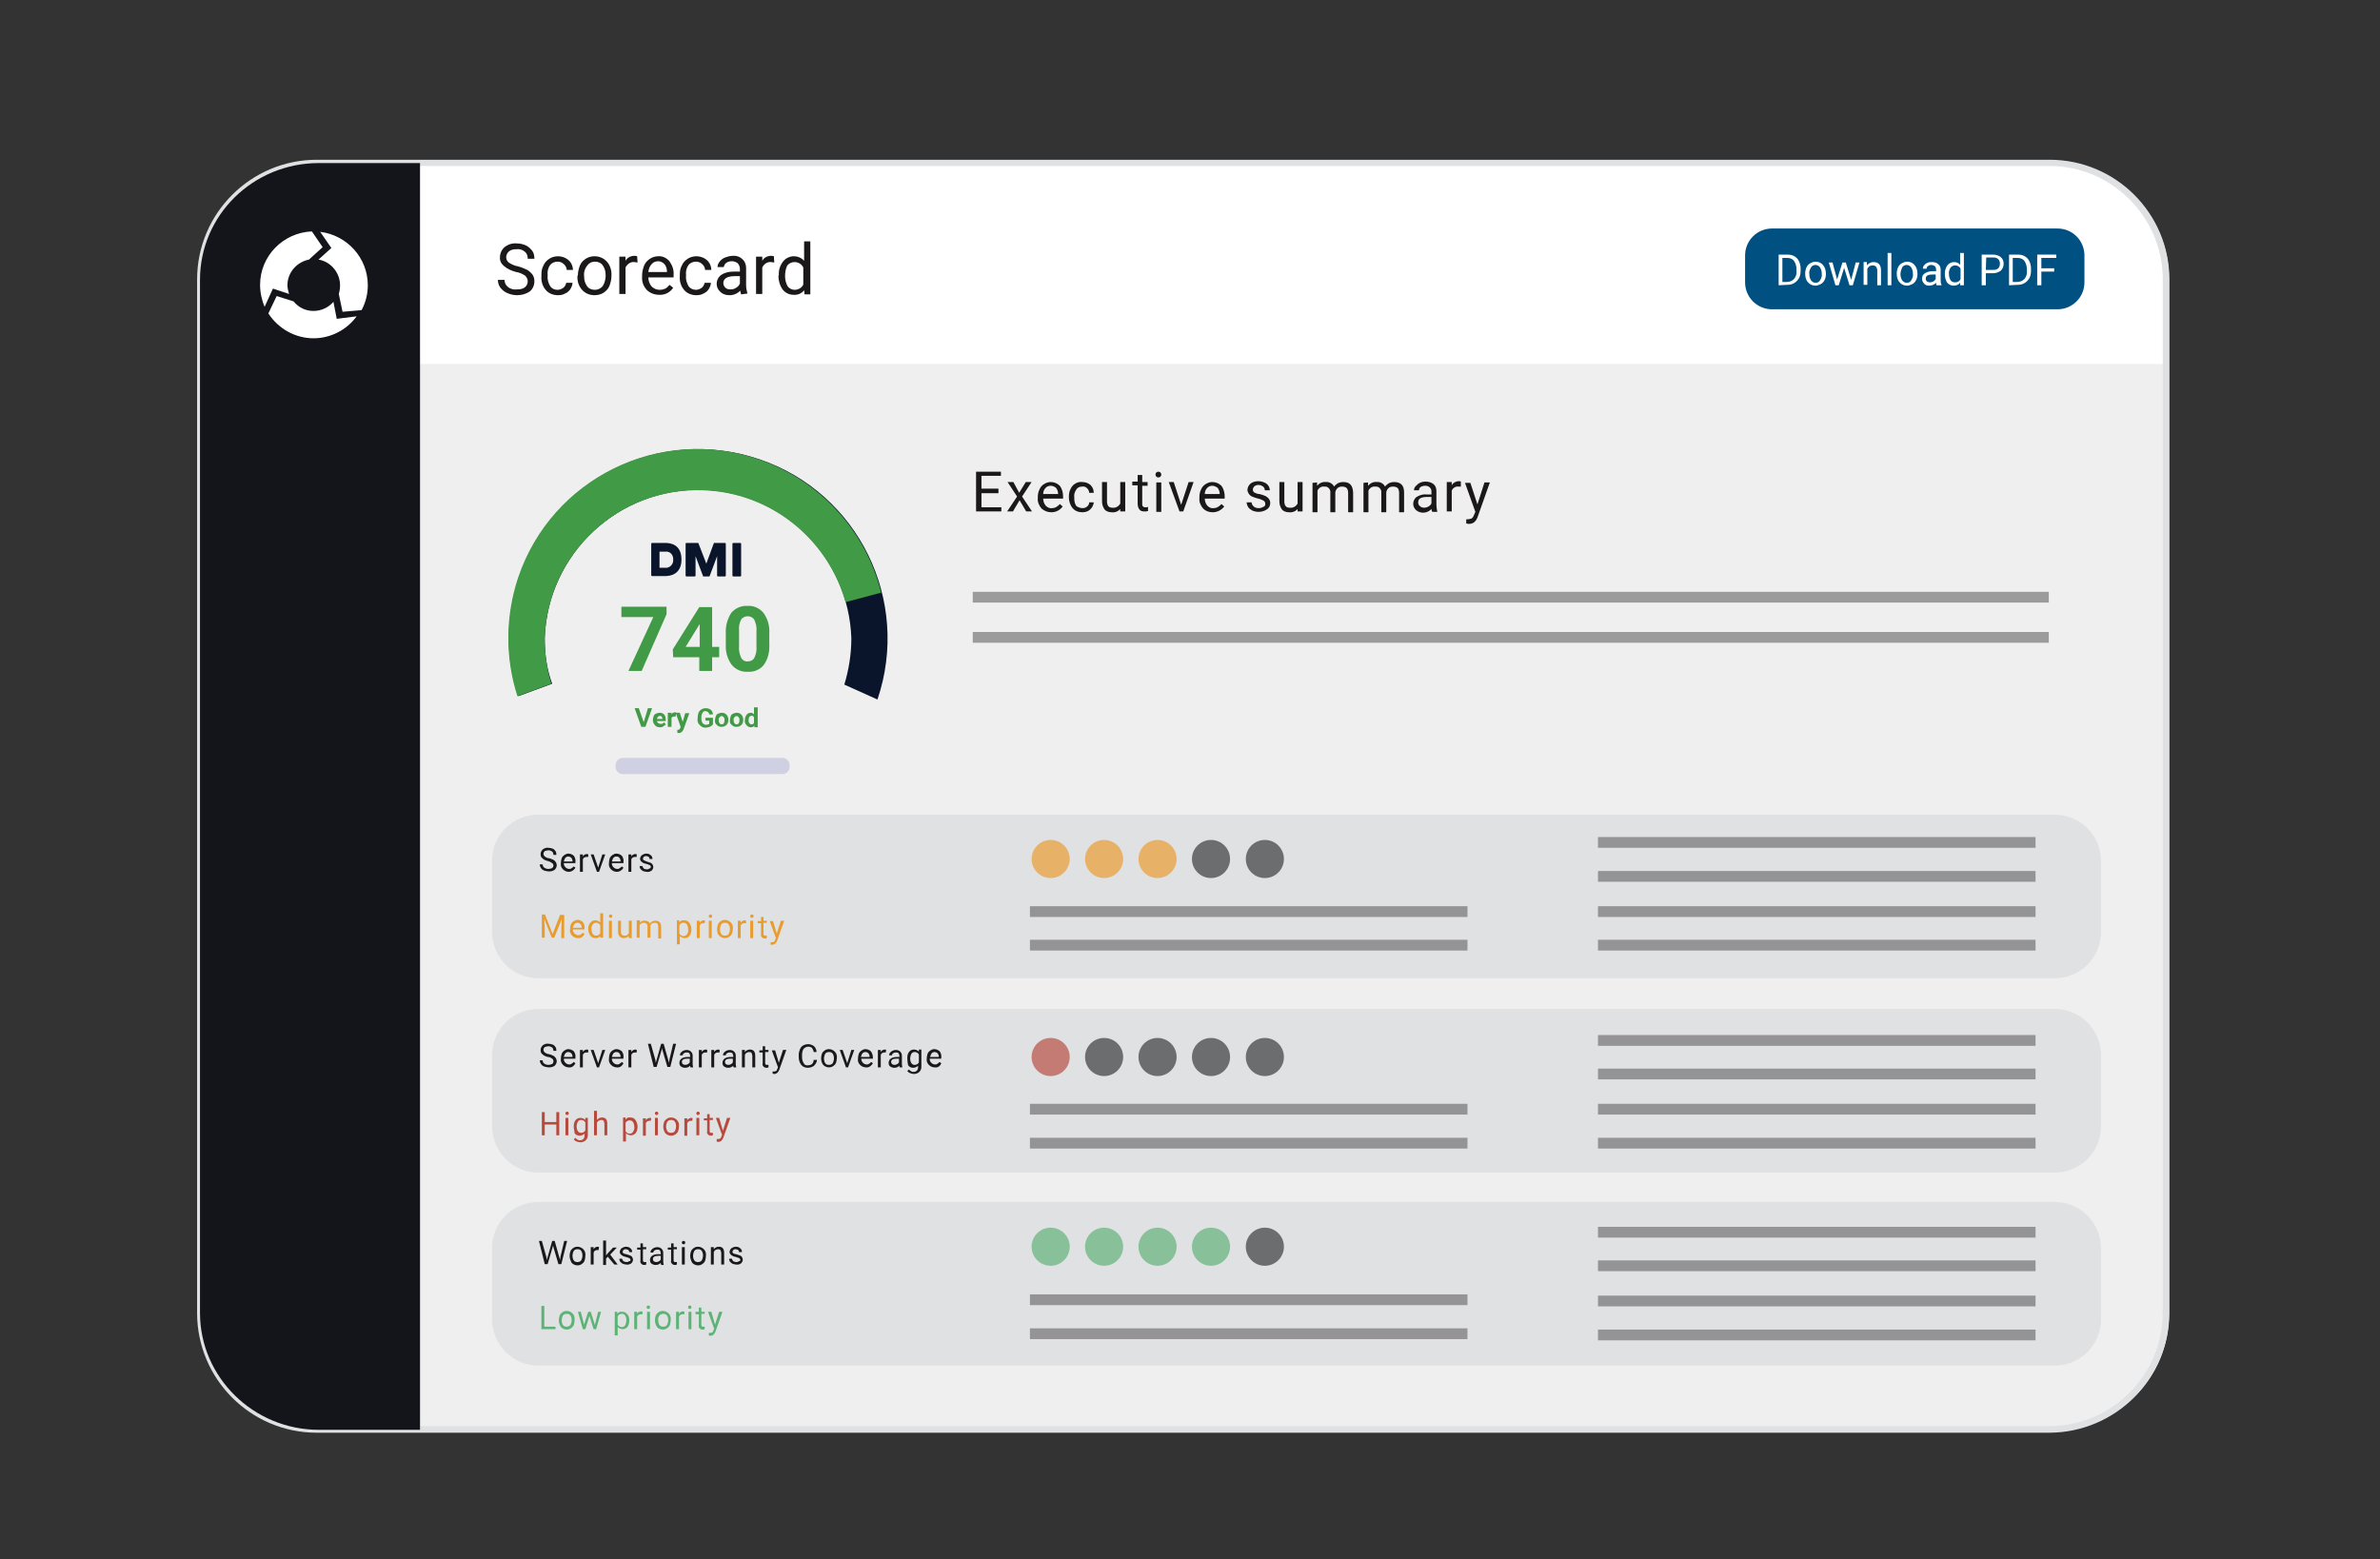
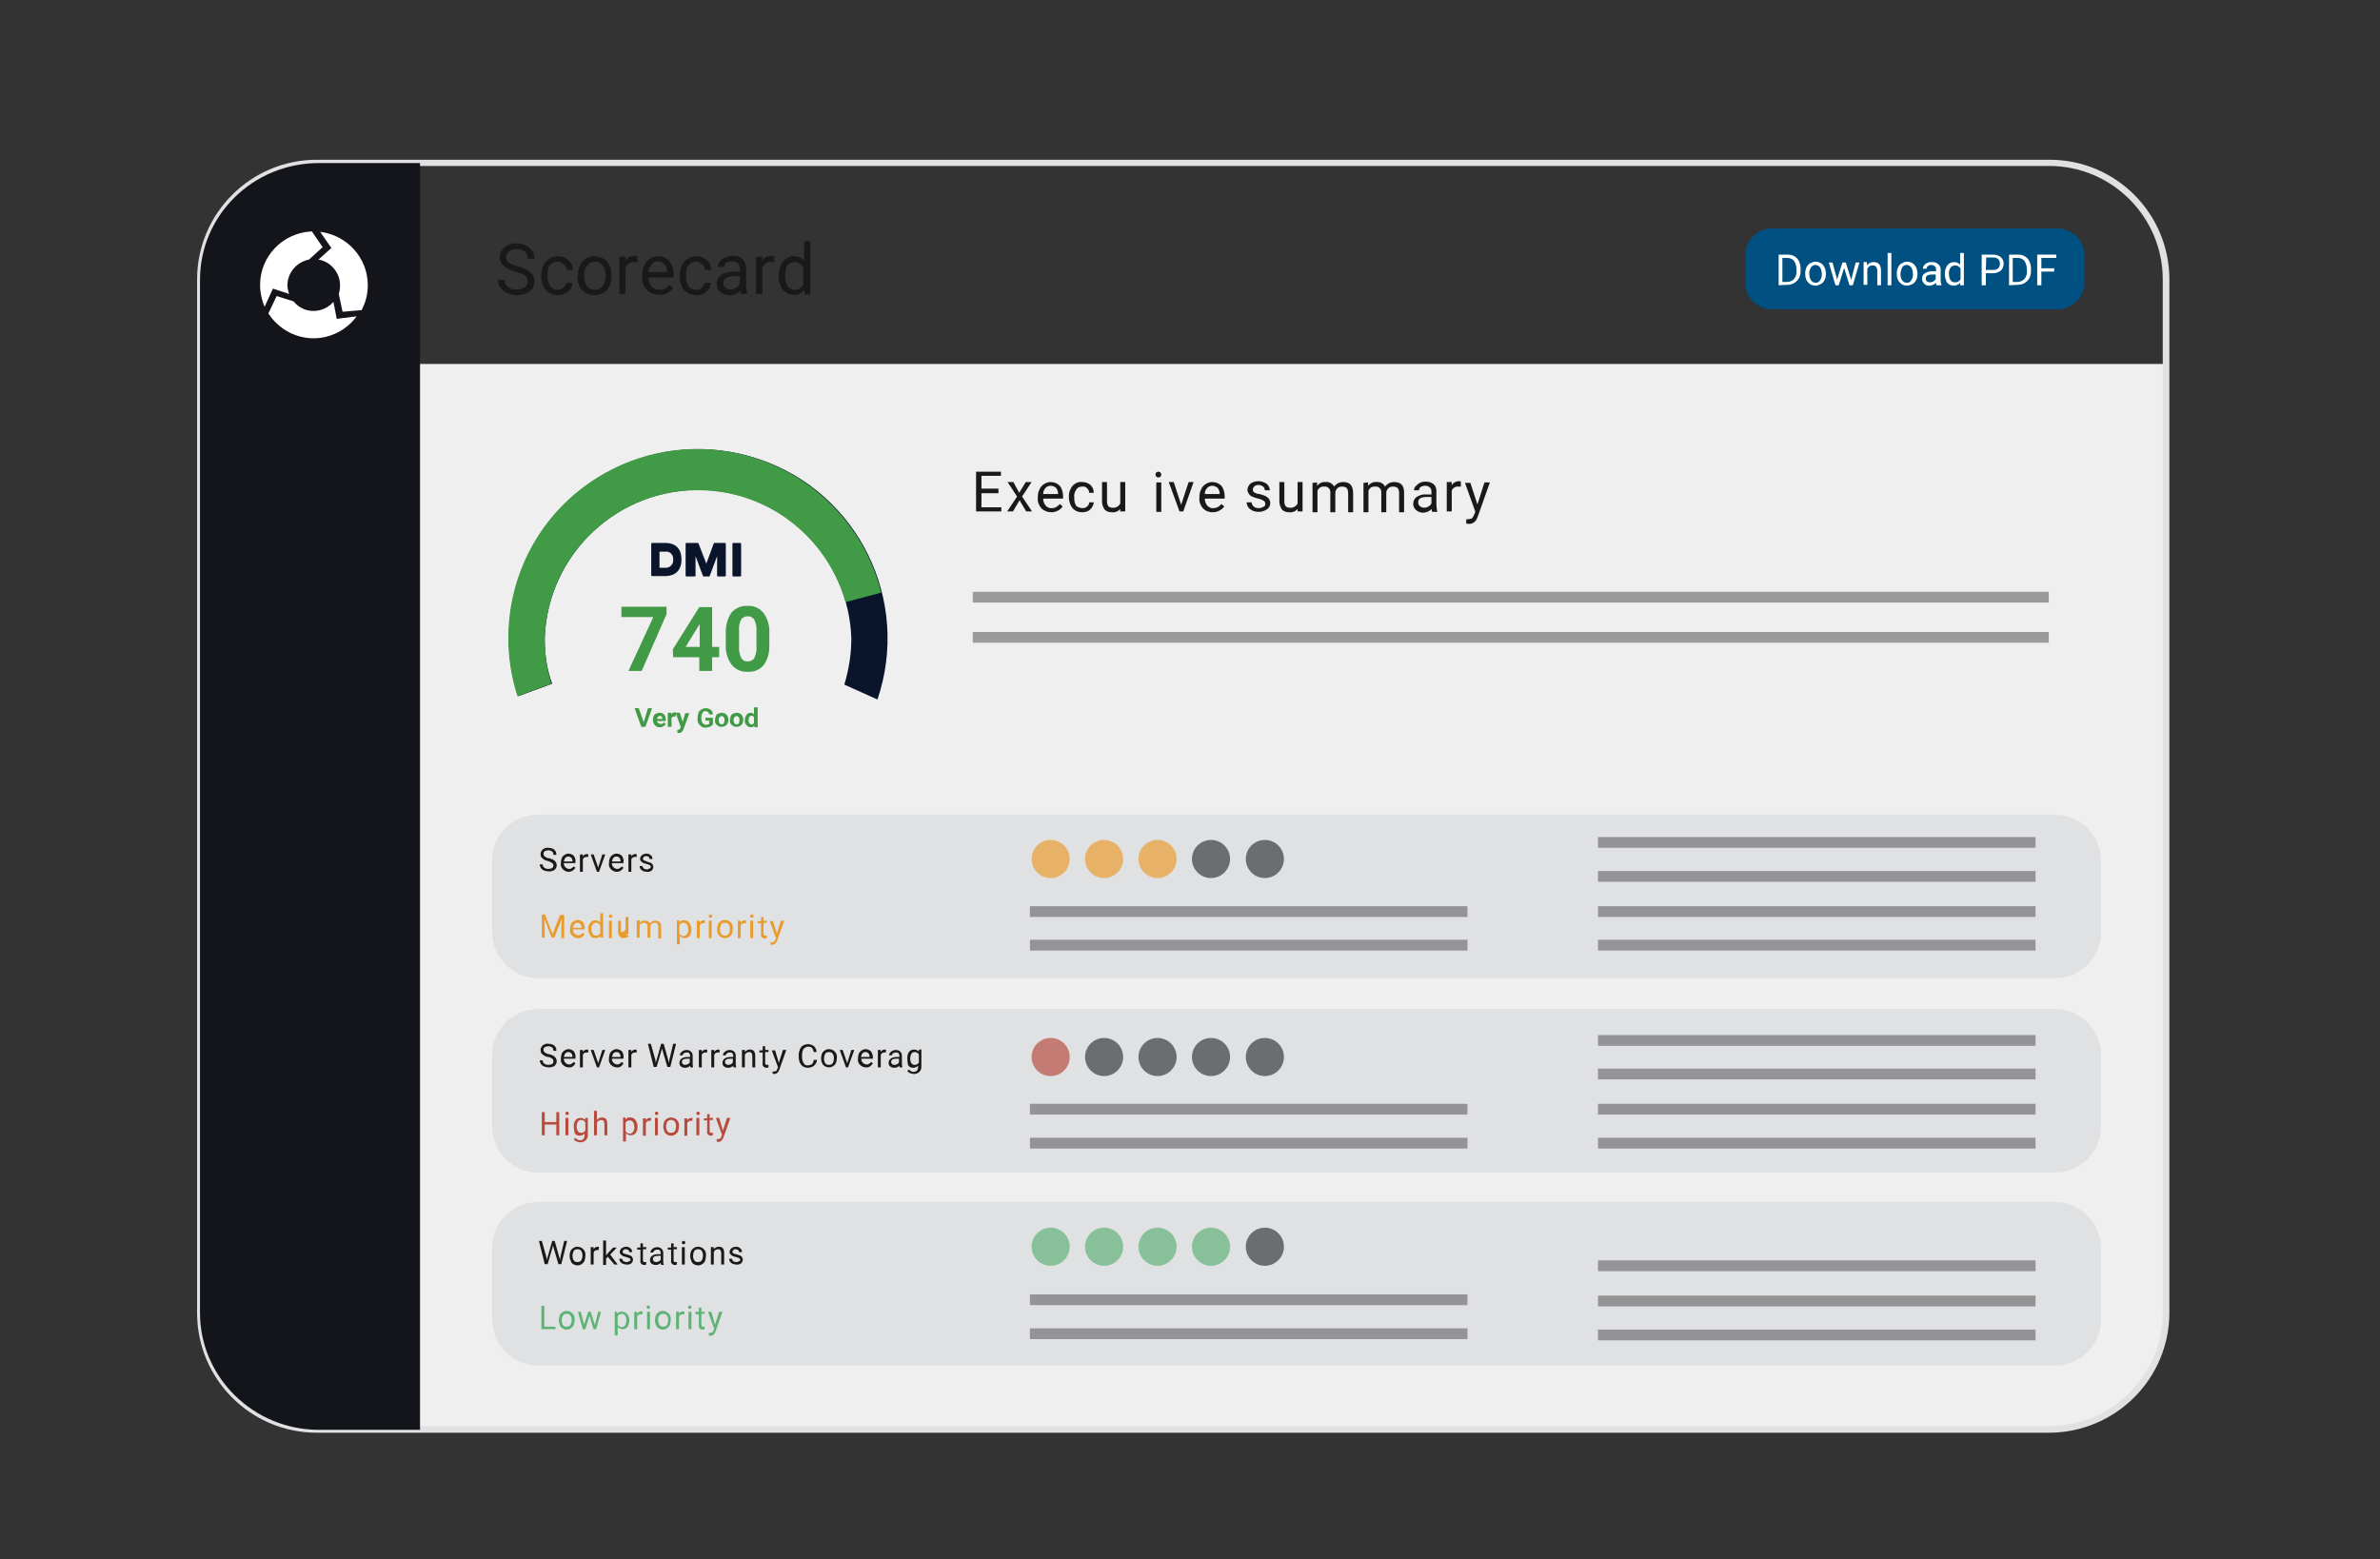
<svg xmlns="http://www.w3.org/2000/svg" version="1.1" id="Layer_1" x="0px" y="0px" viewBox="0 0 574.4 376.4" style="enable-background:new 0 0 574.4 376.4;" xml:space="preserve">
  <rect x="0" y="0" width="574.4" height="376.4" fill="#333333" stroke="none" />
  <style type="text/css">
	.st0{fill:#FFFFFF;}
	.st1{fill:#F0EFEF;}
	.st2{fill:#E0E1E3;}
	.st3{fill:#14141B;}
	.st4{fill:#005082;}
	.st5{fill:#1A1818;}
	.st6{opacity:0.5;}
	.st7{fill:#474749;}
	.st8{opacity:0.94;}
	.st9{fill:#56AF6F;}
	.st10{fill:#B44133;}
	.st11{fill:#EA9823;}
	.st12{fill:#0A152B;}
	.st13{fill-rule:evenodd;clip-rule:evenodd;fill:#0A152B;}
	.st14{fill:#419A45;}
	.st15{opacity:0.45;}
	.st16{fill:#A7AAD2;}
	.st17{opacity:0.64;}
	.st18{fill:#6B6D6E;}
</style>
  <g id="Group_5706" transform="translate(3275.869 159.663)">
    <g id="Group_5619">
      <g id="Group_5618">
-         <path id="Path_24503" class="st0" d="M-3192-120.3c-19.7,0-35.7,12.6-35.7,28.2v249.4c0,15.5,16,28.2,35.7,28.2h411.7     c15.4,0,27.9-12.5,27.9-27.9c0,0,0,0,0,0v-250c0-15.4-12.5-27.9-27.9-27.9c0,0,0,0,0,0L-3192-120.3z" />
-       </g>
+         </g>
    </g>
    <g id="Group_5621">
      <g id="Group_5620">
        <path id="Rectangle_2470" class="st1" d="M-3199.5-71.8h446.4l0,0v229c0,15.5-12.6,28.2-28.2,28.2h-418.2     c-15.5,0-28.2-12.6-28.2-28.2V-43.6C-3227.6-59.2-3215-71.8-3199.5-71.8z" />
      </g>
    </g>
    <g id="Group_5623">
      <g id="Group_5622">
        <path id="Path_24504" class="st2" d="M-2781.2,186.2h-418.2c-16,0-28.9-13-28.9-28.9V-92.2c0-16,13-28.9,28.9-28.9h418.2     c16,0,28.9,13,28.9,28.9v249.4C-2752.3,173.2-2765.3,186.1-2781.2,186.2z M-3199.5-119.6c-15.1,0-27.4,12.3-27.4,27.4v249.4     c0,15.1,12.3,27.4,27.4,27.4h418.2c15.1,0,27.4-12.3,27.4-27.4V-92.2c0-15.1-12.3-27.4-27.4-27.4H-3199.5z" />
      </g>
    </g>
    <g id="Group_5625">
      <g id="Group_5624">
        <path id="Path_24505" class="st3" d="M-3174.5-120.3h-24.4c-15.9,0-28.7,12.6-28.7,28.2v249.4c0,15.5,12.9,28.2,28.7,28.2h24.4     V-120.3z" />
      </g>
    </g>
    <g id="Group_5627">
      <g id="Group_5626">
        <path id="Rectangle_2471" class="st4" d="M-2848.2-104.5h68.9c3.6,0,6.5,2.9,6.5,6.5v6.5c0,3.6-2.9,6.5-6.5,6.5h-68.9     c-3.6,0-6.5-2.9-6.5-6.5V-98C-2854.7-101.6-2851.8-104.5-2848.2-104.5z" />
      </g>
    </g>
    <g id="Group_5628">
      <path id="Path_24506" class="st0" d="M-2846.6-90.8v-7.4h2.1c0.6,0,1.2,0.1,1.7,0.4c0.5,0.3,0.9,0.7,1.1,1.2    c0.3,0.6,0.4,1.2,0.4,1.8v0.5c0,0.6-0.1,1.3-0.4,1.8c-0.3,0.5-0.7,0.9-1.2,1.2c-0.5,0.3-1.1,0.4-1.8,0.4L-2846.6-90.8z     M-2845.7-97.4v5.8h1c0.7,0,1.3-0.2,1.8-0.7c0.5-0.6,0.7-1.3,0.6-2v-0.4c0-0.7-0.2-1.4-0.6-2c-0.4-0.5-1-0.7-1.7-0.7L-2845.7-97.4    z" />
      <path id="Path_24507" class="st0" d="M-2840.2-93.6c0-0.5,0.1-1,0.3-1.5c0.2-0.4,0.5-0.8,0.9-1c0.4-0.2,0.8-0.4,1.3-0.4    c0.7,0,1.4,0.3,1.8,0.8c0.5,0.6,0.7,1.3,0.7,2.1v0.1c0,0.5-0.1,1-0.3,1.4c-0.2,0.4-0.5,0.8-0.9,1c-0.4,0.2-0.9,0.4-1.3,0.4    c-0.7,0-1.4-0.3-1.8-0.8C-2840-92-2840.2-92.8-2840.2-93.6L-2840.2-93.6z M-2839.2-93.5c0,0.5,0.1,1,0.4,1.5    c0.3,0.4,0.7,0.6,1.1,0.6c0.5,0,0.9-0.2,1.1-0.6c0.3-0.5,0.5-1,0.4-1.6c0-0.5-0.1-1-0.4-1.5c-0.3-0.4-0.7-0.6-1.1-0.6    c-0.4,0-0.9,0.2-1.1,0.6C-2839.1-94.6-2839.3-94-2839.2-93.5z" />
      <path id="Path_24508" class="st0" d="M-2829.1-92.1l1.1-4.2h0.9l-1.6,5.5h-0.8l-1.3-4.2l-1.3,4.2h-0.8l-1.6-5.5h0.9l1.1,4.1    l1.3-4.1h0.8L-2829.1-92.1z" />
      <path id="Path_24509" class="st0" d="M-2825.3-96.3l0,0.7c0.4-0.5,1-0.8,1.6-0.8c1.2,0,1.8,0.7,1.8,2v3.6h-0.9v-3.6    c0-0.3-0.1-0.6-0.3-0.9c-0.2-0.2-0.5-0.3-0.8-0.3c-0.3,0-0.6,0.1-0.8,0.2c-0.2,0.2-0.4,0.4-0.5,0.6v3.9h-0.9v-5.5H-2825.3z" />
      <path id="Path_24510" class="st0" d="M-2819.4-90.8h-0.9v-7.8h0.9V-90.8z" />
      <path id="Path_24511" class="st0" d="M-2818.1-93.6c0-0.5,0.1-1,0.3-1.5c0.2-0.4,0.5-0.8,0.9-1c0.4-0.2,0.8-0.4,1.3-0.4    c0.7,0,1.4,0.3,1.8,0.8c0.5,0.6,0.7,1.3,0.7,2.1v0.1c0,0.5-0.1,1-0.3,1.4c-0.2,0.4-0.5,0.8-0.9,1c-0.4,0.2-0.9,0.4-1.3,0.4    c-0.7,0-1.4-0.3-1.8-0.8C-2817.9-92-2818.1-92.8-2818.1-93.6L-2818.1-93.6z M-2817.2-93.5c0,0.5,0.1,1,0.4,1.5    c0.3,0.4,0.7,0.6,1.1,0.6c0.5,0,0.9-0.2,1.1-0.6c0.3-0.5,0.5-1,0.4-1.6c0-0.5-0.1-1-0.4-1.5c-0.3-0.4-0.7-0.6-1.1-0.6    c-0.4,0-0.9,0.2-1.1,0.6C-2817-94.6-2817.2-94-2817.2-93.5z" />
      <path id="Path_24512" class="st0" d="M-2808.5-90.8c-0.1-0.2-0.1-0.4-0.1-0.6c-0.4,0.4-1,0.7-1.6,0.7c-0.5,0-1-0.1-1.3-0.5    c-0.3-0.3-0.5-0.7-0.5-1.2c0-0.5,0.2-1,0.7-1.3c0.5-0.3,1.2-0.5,1.8-0.5h0.9v-0.4c0-0.3-0.1-0.6-0.3-0.8c-0.2-0.2-0.6-0.3-0.9-0.3    c-0.3,0-0.6,0.1-0.8,0.3c-0.2,0.1-0.3,0.4-0.3,0.6h-0.9c0-0.3,0.1-0.6,0.3-0.8c0.2-0.3,0.5-0.5,0.8-0.6c0.3-0.2,0.7-0.2,1.1-0.2    c0.5,0,1.1,0.1,1.5,0.5c0.4,0.3,0.6,0.8,0.6,1.3v2.5c0,0.4,0,0.8,0.2,1.2v0.1L-2808.5-90.8z M-2810.1-91.5c0.3,0,0.6-0.1,0.8-0.2    c0.2-0.1,0.4-0.3,0.6-0.6v-1.1h-0.7c-1.2,0-1.7,0.3-1.7,1c0,0.3,0.1,0.5,0.3,0.7C-2810.6-91.6-2810.3-91.5-2810.1-91.5z" />
      <path id="Path_24513" class="st0" d="M-2806.5-93.6c0-0.7,0.2-1.4,0.6-2c0.4-0.5,1-0.8,1.6-0.8c0.6,0,1.2,0.2,1.5,0.7v-2.9h0.9    v7.8h-0.9l0-0.6c-0.4,0.5-1,0.7-1.6,0.7c-0.6,0-1.2-0.3-1.6-0.8C-2806.3-92.1-2806.5-92.8-2806.5-93.6L-2806.5-93.6z     M-2805.5-93.5c0,0.5,0.1,1,0.4,1.5c0.2,0.3,0.6,0.5,1.1,0.5c0.6,0,1.1-0.3,1.3-0.8v-2.5c-0.2-0.5-0.8-0.8-1.3-0.8    c-0.4,0-0.8,0.2-1.1,0.5C-2805.4-94.6-2805.6-94-2805.5-93.5z" />
      <path id="Path_24514" class="st0" d="M-2796.6-93.7v2.9h-1v-7.4h2.7c0.7,0,1.4,0.2,1.9,0.6c0.5,0.4,0.7,1,0.7,1.6    c0,0.6-0.2,1.2-0.7,1.7c-0.6,0.4-1.2,0.6-1.9,0.6L-2796.6-93.7z M-2796.6-94.5h1.8c0.4,0,0.9-0.1,1.2-0.4c0.3-0.3,0.4-0.7,0.4-1.1    c0-0.4-0.1-0.8-0.4-1.1c-0.3-0.3-0.7-0.4-1.1-0.4h-1.8L-2796.6-94.5z" />
      <path id="Path_24515" class="st0" d="M-2791-90.8v-7.4h2.1c0.6,0,1.2,0.1,1.7,0.4c0.5,0.3,0.9,0.7,1.1,1.2    c0.3,0.6,0.4,1.2,0.4,1.8v0.5c0,0.6-0.1,1.3-0.4,1.8c-0.3,0.5-0.7,0.9-1.2,1.2c-0.5,0.3-1.1,0.4-1.7,0.4L-2791-90.8z     M-2790.1-97.4v5.8h1c0.7,0,1.3-0.2,1.8-0.7c0.5-0.6,0.7-1.3,0.6-2v-0.4c0-0.7-0.2-1.4-0.6-2c-0.4-0.5-1-0.7-1.7-0.7L-2790.1-97.4    z" />
      <path id="Path_24516" class="st0" d="M-2780.1-94.1h-3.1v3.3h-1v-7.4h4.6v0.8h-3.6v2.5h3.1L-2780.1-94.1z" />
    </g>
    <g id="Group_5629">
      <path id="Path_24517" class="st5" d="M-3151.3-94c-1.1-0.3-2.1-0.7-3-1.5c-0.6-0.5-1-1.3-0.9-2.1c0-0.9,0.4-1.8,1.1-2.4    c0.9-0.7,1.9-1,3-0.9c0.8,0,1.5,0.2,2.2,0.5c0.6,0.3,1.1,0.8,1.5,1.3c0.4,0.6,0.5,1.2,0.5,1.9h-1.6c0-0.7-0.2-1.3-0.7-1.7    c-0.6-0.5-1.3-0.7-2-0.6c-0.7,0-1.3,0.1-1.8,0.5c-0.4,0.3-0.7,0.9-0.7,1.4c0,0.5,0.2,1,0.6,1.3c0.6,0.4,1.4,0.8,2.1,0.9    c0.8,0.2,1.6,0.5,2.4,0.9c0.5,0.3,0.9,0.7,1.3,1.2c0.3,0.5,0.4,1,0.4,1.6c0,0.9-0.4,1.8-1.1,2.4c-0.9,0.6-2,0.9-3.1,0.9    c-0.8,0-1.6-0.2-2.3-0.5c-0.7-0.3-1.2-0.7-1.7-1.3c-0.4-0.6-0.6-1.2-0.6-1.9h1.6c0,0.7,0.3,1.3,0.8,1.7c0.6,0.5,1.4,0.7,2.2,0.6    c0.7,0,1.4-0.1,1.9-0.5c0.4-0.3,0.7-0.9,0.7-1.4c0-0.5-0.2-1-0.6-1.4C-3149.7-93.5-3150.5-93.9-3151.3-94z" />
      <path id="Path_24518" class="st5" d="M-3141.3-89.7c0.5,0,1-0.2,1.4-0.5c0.4-0.3,0.6-0.8,0.7-1.2h1.5c0,0.5-0.2,1-0.5,1.5    c-0.3,0.5-0.8,0.9-1.3,1.1c-0.5,0.3-1.1,0.4-1.7,0.4c-1.1,0-2.2-0.4-2.9-1.2c-0.8-0.9-1.2-2.1-1.1-3.4v-0.3c0-0.8,0.1-1.6,0.5-2.3    c0.3-0.7,0.8-1.2,1.4-1.6c0.6-0.4,1.4-0.6,2.1-0.6c0.9,0,1.8,0.3,2.5,0.9c0.7,0.6,1.1,1.5,1.1,2.4h-1.5c0-0.5-0.3-1.1-0.7-1.4    c-0.4-0.4-0.9-0.6-1.5-0.6c-0.7,0-1.4,0.3-1.8,0.8c-0.5,0.7-0.7,1.6-0.6,2.4v0.3c-0.1,0.8,0.2,1.7,0.6,2.4    C-3142.7-90-3142.1-89.7-3141.3-89.7z" />
      <path id="Path_24519" class="st5" d="M-3136.4-93.2c0-0.8,0.2-1.6,0.5-2.4c0.3-0.7,0.8-1.2,1.4-1.6c0.6-0.4,1.4-0.6,2.1-0.6    c1.1,0,2.2,0.4,3,1.3c0.8,0.9,1.2,2.2,1.1,3.4v0.1c0,0.8-0.2,1.6-0.5,2.4c-0.3,0.7-0.8,1.2-1.4,1.6c-0.6,0.4-1.4,0.6-2.2,0.6    c-1.1,0-2.2-0.4-3-1.3c-0.8-0.9-1.2-2.1-1.1-3.4L-3136.4-93.2z M-3134.9-93c0,0.9,0.2,1.7,0.7,2.4c0.4,0.6,1.1,0.9,1.9,0.9    c0.7,0,1.4-0.3,1.9-0.9c0.5-0.8,0.7-1.7,0.7-2.6c0-0.9-0.2-1.7-0.7-2.4c-0.4-0.6-1.1-0.9-1.9-0.9c-0.7,0-1.4,0.3-1.8,0.9    C-3134.7-94.9-3135-94-3134.9-93L-3134.9-93z" />
      <path id="Path_24520" class="st5" d="M-3122-96.3c-0.3,0-0.5-0.1-0.8-0.1c-0.9-0.1-1.7,0.5-2.1,1.3v6.4h-1.5v-9h1.5l0,1    c0.4-0.8,1.3-1.2,2.1-1.2c0.2,0,0.5,0,0.7,0.1L-3122-96.3z" />
      <path id="Path_24521" class="st5" d="M-3116.8-88.5c-1.1,0-2.2-0.4-3-1.2c-0.8-0.9-1.2-2-1.1-3.2v-0.3c0-0.8,0.2-1.6,0.5-2.4    c0.3-0.7,0.8-1.2,1.4-1.6c0.6-0.4,1.3-0.6,2-0.6c1-0.1,2,0.4,2.7,1.2c0.7,1,1.1,2.1,1,3.3v0.6h-6.1c0,0.8,0.3,1.6,0.8,2.2    c0.5,0.5,1.2,0.8,1.9,0.8c0.5,0,1-0.1,1.4-0.3c0.4-0.2,0.7-0.5,1-0.9l0.9,0.7C-3114.1-89.1-3115.4-88.4-3116.8-88.5z M-3117-96.6    c-0.6,0-1.2,0.2-1.6,0.7c-0.5,0.5-0.7,1.2-0.8,1.9h4.5v-0.1c0-0.7-0.2-1.3-0.6-1.8C-3115.9-96.3-3116.4-96.6-3117-96.6L-3117-96.6    z" />
      <path id="Path_24522" class="st5" d="M-3107.9-89.7c0.5,0,1-0.2,1.4-0.5c0.4-0.3,0.6-0.8,0.7-1.2h1.5c0,0.5-0.2,1-0.5,1.5    c-0.3,0.5-0.8,0.9-1.3,1.1c-0.5,0.3-1.1,0.4-1.7,0.4c-1.1,0-2.2-0.4-2.9-1.2c-0.8-0.9-1.2-2.1-1.1-3.4v-0.3c0-0.8,0.1-1.6,0.5-2.3    c0.3-0.7,0.8-1.2,1.4-1.6c0.6-0.4,1.4-0.6,2.1-0.6c0.9,0,1.8,0.3,2.5,0.9c0.7,0.6,1.1,1.5,1.1,2.4h-1.5c0-0.5-0.3-1.1-0.7-1.4    c-0.4-0.4-0.9-0.6-1.5-0.6c-0.7,0-1.4,0.3-1.8,0.8c-0.5,0.7-0.7,1.6-0.6,2.4v0.3c-0.1,0.8,0.2,1.7,0.6,2.4    C-3109.3-90-3108.6-89.7-3107.9-89.7z" />
      <path id="Path_24523" class="st5" d="M-3097-88.6c-0.1-0.3-0.2-0.6-0.2-0.9c-0.7,0.7-1.6,1.1-2.6,1.1c-0.8,0-1.6-0.2-2.2-0.8    c-0.6-0.5-0.9-1.2-0.9-1.9c0-0.9,0.4-1.7,1.1-2.2c0.9-0.6,1.9-0.8,3-0.8h1.5v-0.7c0-0.5-0.2-0.9-0.5-1.3c-0.4-0.3-0.9-0.5-1.4-0.5    c-0.5,0-1,0.1-1.4,0.4c-0.3,0.2-0.5,0.6-0.6,1h-1.5c0-0.5,0.2-0.9,0.5-1.3c0.3-0.4,0.8-0.8,1.3-1c0.6-0.2,1.2-0.4,1.8-0.4    c0.9-0.1,1.8,0.2,2.4,0.8c0.6,0.5,0.9,1.3,0.9,2.1v4.1c0,0.7,0.1,1.3,0.3,2v0.1L-3097-88.6z M-3099.6-89.8c0.5,0,1-0.1,1.4-0.4    c0.4-0.2,0.7-0.6,0.9-1V-93h-1.2c-1.9,0-2.8,0.6-2.8,1.7c0,0.4,0.2,0.8,0.5,1.1C-3100.5-89.9-3100-89.8-3099.6-89.8z" />
      <path id="Path_24524" class="st5" d="M-3089-96.3c-0.3,0-0.5-0.1-0.8-0.1c-0.9-0.1-1.7,0.5-2.1,1.3v6.4h-1.5v-9h1.5l0,1    c0.4-0.8,1.3-1.2,2.1-1.2c0.2,0,0.5,0,0.7,0.1L-3089-96.3z" />
      <path id="Path_24525" class="st5" d="M-3087.9-93.2c-0.1-1.2,0.3-2.4,1-3.3c0.6-0.8,1.6-1.3,2.6-1.3c1,0,1.9,0.4,2.5,1.1v-4.7h1.5    v12.8h-1.4l-0.1-1c-0.6,0.8-1.6,1.2-2.6,1.1c-1,0-2-0.5-2.6-1.3c-0.7-1-1-2.2-1-3.3L-3087.9-93.2z M-3086.4-93    c0,0.8,0.2,1.7,0.6,2.4c0.4,0.6,1.1,0.9,1.7,0.9c0.9,0,1.8-0.5,2.1-1.3v-4.1c-0.4-0.8-1.2-1.3-2.1-1.3c-0.7,0-1.4,0.3-1.8,0.9    C-3086.2-94.9-3086.4-94-3086.4-93L-3086.4-93z" />
    </g>
    <g id="Group_5630">
      <path id="Path_24526" class="st0" d="M-3195.9-99.8l-3.1,2.8c3,0.5,5.2,3.2,5.2,6.2c0,0.7-0.1,1.4-0.3,2.1l0.9,4.3l4.6-0.4    c1-1.9,1.5-3.9,1.5-6c0-6.6-5-12.1-11.5-12.9L-3195.9-99.8z M-3194.6-82.7l-0.8-4.1c-1.2,1.4-3,2.2-4.8,2.2    c-1.9,0-3.6-0.8-4.8-2.3l-4.1-1.3l-2,4.2c2.4,3.7,6.5,6,10.9,6c4.1,0,8-2,10.4-5.3L-3194.6-82.7z M-3210-90l3.9,1.3    c-0.2-0.7-0.4-1.4-0.4-2.1c0-3,2.2-5.6,5.2-6.2l3.3-3l-2.6-3.8c-7,0.3-12.5,6-12.5,12.9c0,1.8,0.4,3.7,1.1,5.3L-3210-90z" />
    </g>
    <g id="Group_5631">
      <path id="Rectangle_2472" class="st2" d="M-3145.9,37h365.9c6.2,0,11.2,5,11.2,11.2v17.1c0,6.2-5,11.2-11.2,11.2h-365.9    c-6.2,0-11.2-5-11.2-11.2V48.2C-3157.2,42-3152.2,37-3145.9,37z" />
    </g>
    <g id="Group_5632">
      <path id="Rectangle_2473" class="st2" d="M-3145.9,83.9h365.9c6.2,0,11.2,5,11.2,11.2v17.1c0,6.2-5,11.2-11.2,11.2h-365.9    c-6.2,0-11.2-5-11.2-11.2V95.2C-3157.2,89-3152.2,83.9-3145.9,83.9z" />
    </g>
    <g id="Group_5633">
      <path id="Rectangle_2474" class="st2" d="M-3145.9,130.5h365.9c6.2,0,11.2,5,11.2,11.2v17.1c0,6.2-5,11.2-11.2,11.2h-365.9    c-6.2,0-11.2-5-11.2-11.2v-17.1C-3157.2,135.6-3152.2,130.5-3145.9,130.5z" />
    </g>
    <g id="Group_5635" class="st6">
      <g id="Group_5634">
        <rect id="Rectangle_2475" x="-3027.3" y="152.8" class="st7" width="105.6" height="2.6" />
      </g>
    </g>
    <g id="Group_5637" class="st6">
      <g id="Group_5636">
        <rect id="Rectangle_2476" x="-3027.3" y="161" class="st7" width="105.6" height="2.6" />
      </g>
    </g>
    <g id="Group_5639" class="st6">
      <g id="Group_5638">
        <rect id="Rectangle_2477" x="-3027.3" y="106.8" class="st7" width="105.6" height="2.6" />
      </g>
    </g>
    <g id="Group_5641" class="st6">
      <g id="Group_5640">
        <rect id="Rectangle_2478" x="-3027.3" y="115" class="st7" width="105.6" height="2.6" />
      </g>
    </g>
    <g id="Group_5643" class="st6">
      <g id="Group_5642">
-         <rect id="Rectangle_2479" x="-2890.2" y="136.5" class="st7" width="105.6" height="2.6" />
-       </g>
+         </g>
    </g>
    <g id="Group_5645" class="st6">
      <g id="Group_5644">
        <rect id="Rectangle_2480" x="-2890.2" y="144.6" class="st7" width="105.6" height="2.6" />
      </g>
    </g>
    <g id="Group_5647" class="st6">
      <g id="Group_5646">
        <rect id="Rectangle_2481" x="-2890.2" y="153.1" class="st7" width="105.6" height="2.6" />
      </g>
    </g>
    <g id="Group_5649" class="st6">
      <g id="Group_5648">
        <rect id="Rectangle_2482" x="-2890.2" y="161.3" class="st7" width="105.6" height="2.6" />
      </g>
    </g>
    <g id="Group_5651" class="st6">
      <g id="Group_5650">
        <rect id="Rectangle_2483" x="-2890.2" y="90.2" class="st7" width="105.6" height="2.6" />
      </g>
    </g>
    <g id="Group_5653" class="st6">
      <g id="Group_5652">
        <rect id="Rectangle_2484" x="-2890.2" y="98.3" class="st7" width="105.6" height="2.6" />
      </g>
    </g>
    <g id="Group_5655" class="st6">
      <g id="Group_5654">
        <rect id="Rectangle_2485" x="-2890.2" y="106.8" class="st7" width="105.6" height="2.6" />
      </g>
    </g>
    <g id="Group_5657" class="st6">
      <g id="Group_5656">
        <rect id="Rectangle_2486" x="-2890.2" y="115" class="st7" width="105.6" height="2.6" />
      </g>
    </g>
    <g id="Group_5659" class="st6">
      <g id="Group_5658">
        <rect id="Rectangle_2487" x="-2890.2" y="42.4" class="st7" width="105.6" height="2.6" />
      </g>
    </g>
    <g id="Group_5661" class="st6">
      <g id="Group_5660">
        <rect id="Rectangle_2488" x="-2890.2" y="50.6" class="st7" width="105.6" height="2.6" />
      </g>
    </g>
    <g id="Group_5663" class="st6">
      <g id="Group_5662">
        <rect id="Rectangle_2489" x="-2890.2" y="59.1" class="st7" width="105.6" height="2.6" />
      </g>
    </g>
    <g id="Group_5665" class="st6">
      <g id="Group_5664">
        <rect id="Rectangle_2490" x="-2890.2" y="67.2" class="st7" width="105.6" height="2.6" />
      </g>
    </g>
    <g id="Group_5667" class="st6">
      <g id="Group_5666">
        <rect id="Rectangle_2491" x="-3027.3" y="59.1" class="st7" width="105.6" height="2.6" />
      </g>
    </g>
    <g id="Group_5669" class="st6">
      <g id="Group_5668">
        <rect id="Rectangle_2492" x="-3027.3" y="67.2" class="st7" width="105.6" height="2.6" />
      </g>
    </g>
    <g id="Group_5671" class="st6">
      <g id="Group_5670">
        <rect id="Rectangle_2493" x="-3041.1" y="-16.8" class="st7" width="259.7" height="2.6" />
      </g>
    </g>
    <g id="Group_5673" class="st6">
      <g id="Group_5672">
        <rect id="Rectangle_2494" x="-3041.1" y="-7.1" class="st7" width="259.7" height="2.6" />
      </g>
    </g>
    <g id="Group_5674">
      <path id="Path_24527" class="st5" d="M-3144,143.8l0.1,0.7l0.2-0.7l1.1-3.9h0.6l1.1,3.9l0.2,0.7l0.1-0.8l0.9-3.8h0.7l-1.4,5.6    h-0.7l-1.2-4.1l-0.1-0.4l-0.1,0.4l-1.2,4.1h-0.7l-1.4-5.6h0.7L-3144,143.8z" />
      <path id="Path_24528" class="st5" d="M-3138.4,143.5c0-0.4,0.1-0.8,0.2-1.1c0.1-0.3,0.4-0.6,0.7-0.8c0.3-0.2,0.6-0.3,1-0.3    c0.5,0,1,0.2,1.4,0.6c0.4,0.4,0.6,1,0.5,1.6v0.1c0,0.4-0.1,0.7-0.2,1.1c-0.1,0.3-0.4,0.6-0.7,0.8c-0.3,0.2-0.6,0.3-1,0.3    c-0.5,0-1-0.2-1.4-0.6C-3138.2,144.6-3138.4,144.1-3138.4,143.5L-3138.4,143.5z M-3137.7,143.5c0,0.4,0.1,0.8,0.3,1.1    c0.2,0.3,0.5,0.4,0.9,0.4c0.3,0,0.7-0.1,0.9-0.4c0.2-0.4,0.3-0.8,0.3-1.2c0-0.4-0.1-0.8-0.3-1.1c-0.2-0.3-0.5-0.4-0.9-0.4    c-0.3,0-0.7,0.1-0.9,0.4C-3137.6,142.7-3137.7,143.1-3137.7,143.5z" />
      <path id="Path_24529" class="st5" d="M-3131.4,142.1c-0.1,0-0.2,0-0.3,0c-0.4,0-0.8,0.2-0.9,0.6v2.9h-0.7v-4.2h0.7l0,0.5    c0.2-0.4,0.6-0.6,1-0.6c0.1,0,0.2,0,0.3,0.1L-3131.4,142.1z" />
      <path id="Path_24530" class="st5" d="M-3129.2,143.7l-0.4,0.5v1.5h-0.7v-5.9h0.7v3.6l0.4-0.5l1.3-1.4h0.9l-1.6,1.7l1.8,2.4h-0.8    L-3129.2,143.7z" />
      <path id="Path_24531" class="st5" d="M-3123.7,144.5c0-0.2-0.1-0.3-0.2-0.4c-0.2-0.1-0.5-0.2-0.8-0.3c-0.3-0.1-0.6-0.1-0.9-0.3    c-0.2-0.1-0.3-0.2-0.5-0.4c-0.1-0.2-0.2-0.3-0.2-0.5c0-0.3,0.2-0.7,0.4-0.9c0.3-0.2,0.7-0.4,1.1-0.4c0.4,0,0.8,0.1,1.1,0.4    c0.3,0.2,0.4,0.6,0.4,0.9h-0.7c0-0.2-0.1-0.4-0.2-0.5c-0.2-0.1-0.4-0.2-0.6-0.2c-0.2,0-0.4,0-0.6,0.2c-0.1,0.1-0.2,0.3-0.2,0.4    c0,0.2,0.1,0.3,0.2,0.4c0.2,0.1,0.5,0.2,0.7,0.2c0.3,0.1,0.6,0.2,0.9,0.3c0.2,0.1,0.4,0.2,0.5,0.4c0.1,0.2,0.2,0.4,0.2,0.6    c0,0.4-0.2,0.7-0.4,0.9c-0.3,0.2-0.7,0.4-1.2,0.3c-0.3,0-0.6-0.1-0.9-0.2c-0.2-0.1-0.4-0.3-0.6-0.5c-0.1-0.2-0.2-0.4-0.2-0.7h0.7    c0,0.2,0.1,0.4,0.3,0.6c0.2,0.1,0.5,0.2,0.7,0.2c0.2,0,0.5,0,0.6-0.2C-3123.8,144.8-3123.7,144.7-3123.7,144.5z" />
      <path id="Path_24532" class="st5" d="M-3120.7,140.4v1h0.8v0.5h-0.8v2.6c0,0.1,0,0.3,0.1,0.4c0.1,0.1,0.2,0.1,0.4,0.1    c0.1,0,0.2,0,0.3,0v0.6c-0.2,0.1-0.4,0.1-0.5,0.1c-0.3,0-0.5-0.1-0.7-0.3c-0.2-0.2-0.3-0.5-0.2-0.8V142h-0.8v-0.5h0.8v-1H-3120.7z    " />
      <path id="Path_24533" class="st5" d="M-3116.3,145.6c-0.1-0.1-0.1-0.3-0.1-0.4c-0.3,0.3-0.7,0.5-1.2,0.5c-0.4,0-0.7-0.1-1-0.3    c-0.3-0.2-0.4-0.5-0.4-0.9c0-0.4,0.2-0.8,0.5-1c0.4-0.3,0.9-0.4,1.4-0.4h0.7v-0.3c0-0.2-0.1-0.4-0.2-0.6c-0.2-0.2-0.4-0.2-0.7-0.2    c-0.2,0-0.5,0.1-0.6,0.2c-0.2,0.1-0.3,0.3-0.3,0.5h-0.7c0-0.2,0.1-0.4,0.2-0.6c0.2-0.2,0.4-0.4,0.6-0.5c0.3-0.1,0.5-0.2,0.8-0.2    c0.4,0,0.8,0.1,1.1,0.4c0.3,0.3,0.4,0.6,0.4,1v1.9c0,0.3,0,0.6,0.1,0.9v0.1H-3116.3z M-3117.4,145c0.2,0,0.4-0.1,0.6-0.2    c0.2-0.1,0.3-0.3,0.4-0.4v-0.9h-0.6c-0.9,0-1.3,0.3-1.3,0.8c0,0.2,0.1,0.4,0.2,0.5C-3117.8,145-3117.6,145-3117.4,145z" />
      <path id="Path_24534" class="st5" d="M-3113.3,140.4v1h0.8v0.5h-0.8v2.6c0,0.1,0,0.3,0.1,0.4c0.1,0.1,0.2,0.1,0.4,0.1    c0.1,0,0.2,0,0.3,0v0.6c-0.2,0.1-0.4,0.1-0.5,0.1c-0.3,0-0.5-0.1-0.7-0.3c-0.2-0.2-0.3-0.5-0.2-0.8V142h-0.8v-0.5h0.8v-1H-3113.3z    " />
      <path id="Path_24535" class="st5" d="M-3111.3,140.3c0-0.1,0-0.2,0.1-0.3c0.1-0.1,0.2-0.1,0.3-0.1c0.1,0,0.2,0,0.3,0.1    c0.1,0.1,0.1,0.2,0.1,0.3c0,0.1,0,0.2-0.1,0.3c-0.1,0.1-0.2,0.1-0.3,0.1c-0.1,0-0.2,0-0.3-0.1    C-3111.3,140.5-3111.3,140.4-3111.3,140.3z M-3110.6,145.6h-0.7v-4.2h0.7V145.6z" />
      <path id="Path_24536" class="st5" d="M-3109.3,143.5c0-0.4,0.1-0.8,0.2-1.1c0.1-0.3,0.4-0.6,0.7-0.8c0.3-0.2,0.6-0.3,1-0.3    c0.5,0,1,0.2,1.4,0.6c0.4,0.4,0.6,1,0.5,1.6v0.1c0,0.4-0.1,0.7-0.2,1.1c-0.1,0.3-0.4,0.6-0.7,0.8c-0.3,0.2-0.6,0.3-1,0.3    c-0.5,0-1-0.2-1.4-0.6C-3109.1,144.6-3109.3,144.1-3109.3,143.5L-3109.3,143.5z M-3108.6,143.5c0,0.4,0.1,0.8,0.3,1.1    c0.2,0.3,0.5,0.4,0.9,0.4c0.3,0,0.7-0.1,0.9-0.4c0.2-0.4,0.3-0.8,0.3-1.2c0-0.4-0.1-0.8-0.3-1.1c-0.2-0.3-0.5-0.4-0.9-0.4    c-0.3,0-0.7,0.1-0.9,0.4C-3108.5,142.7-3108.6,143.1-3108.6,143.5L-3108.6,143.5z" />
      <path id="Path_24537" class="st5" d="M-3103.6,141.4l0,0.5c0.3-0.4,0.8-0.6,1.2-0.6c0.9,0,1.3,0.5,1.3,1.5v2.8h-0.7v-2.8    c0-0.2-0.1-0.5-0.2-0.7c-0.2-0.2-0.4-0.2-0.6-0.2c-0.2,0-0.4,0.1-0.6,0.2c-0.2,0.1-0.3,0.3-0.4,0.5v3h-0.7v-4.2H-3103.6z" />
      <path id="Path_24538" class="st5" d="M-3097.2,144.5c0-0.2-0.1-0.3-0.2-0.4c-0.2-0.1-0.5-0.2-0.8-0.3c-0.3-0.1-0.6-0.1-0.9-0.3    c-0.2-0.1-0.3-0.2-0.5-0.4c-0.1-0.2-0.2-0.3-0.2-0.5c0-0.3,0.2-0.7,0.4-0.9c0.3-0.2,0.7-0.4,1.1-0.4c0.4,0,0.8,0.1,1.1,0.4    c0.3,0.2,0.4,0.6,0.4,0.9h-0.7c0-0.2-0.1-0.4-0.2-0.5c-0.2-0.1-0.4-0.2-0.6-0.2c-0.2,0-0.4,0-0.6,0.2c-0.1,0.1-0.2,0.3-0.2,0.4    c0,0.2,0.1,0.3,0.2,0.4c0.2,0.1,0.5,0.2,0.7,0.2c0.3,0.1,0.6,0.2,0.9,0.3c0.2,0.1,0.4,0.2,0.5,0.4c0.1,0.2,0.2,0.4,0.2,0.6    c0,0.4-0.2,0.7-0.4,0.9c-0.3,0.2-0.7,0.4-1.2,0.3c-0.3,0-0.6-0.1-0.9-0.2c-0.2-0.1-0.4-0.3-0.6-0.5c-0.1-0.2-0.2-0.4-0.2-0.7h0.7    c0,0.2,0.1,0.4,0.3,0.6c0.2,0.1,0.5,0.2,0.7,0.2c0.2,0,0.5,0,0.6-0.2C-3097.3,144.8-3097.2,144.7-3097.2,144.5z" />
    </g>
    <g id="Group_5675">
      <path id="Path_24539" class="st5" d="M-3143.6,95.5c-0.5-0.1-1-0.3-1.4-0.7c-0.3-0.2-0.4-0.6-0.4-1c0-0.4,0.2-0.8,0.5-1.1    c0.4-0.3,0.9-0.5,1.4-0.4c0.4,0,0.7,0.1,1,0.2c0.3,0.1,0.5,0.3,0.7,0.6c0.2,0.3,0.2,0.6,0.2,0.9h-0.7c0-0.3-0.1-0.6-0.3-0.8    c-0.3-0.2-0.6-0.3-0.9-0.3c-0.3,0-0.6,0.1-0.9,0.2c-0.2,0.2-0.3,0.4-0.3,0.7c0,0.2,0.1,0.4,0.3,0.6c0.3,0.2,0.6,0.4,1,0.4    c0.4,0.1,0.7,0.2,1.1,0.4c0.2,0.1,0.4,0.3,0.6,0.6c0.1,0.2,0.2,0.5,0.2,0.7c0,0.4-0.2,0.8-0.5,1.1c-0.4,0.3-0.9,0.4-1.4,0.4    c-0.4,0-0.7-0.1-1.1-0.2c-0.3-0.1-0.6-0.3-0.8-0.6c-0.2-0.3-0.3-0.6-0.3-0.9h0.7c0,0.3,0.1,0.6,0.4,0.8c0.3,0.2,0.6,0.3,1,0.3    c0.3,0,0.6-0.1,0.9-0.2c0.2-0.2,0.3-0.4,0.3-0.7c0-0.2-0.1-0.5-0.3-0.6C-3142.9,95.7-3143.2,95.5-3143.6,95.5z" />
      <path id="Path_24540" class="st5" d="M-3138.6,98c-0.5,0-1-0.2-1.4-0.6c-0.4-0.4-0.6-0.9-0.5-1.5v-0.1c0-0.4,0.1-0.8,0.2-1.1    c0.1-0.3,0.4-0.6,0.7-0.8c0.3-0.2,0.6-0.3,0.9-0.3c0.5,0,0.9,0.2,1.3,0.5c0.3,0.4,0.5,1,0.4,1.5v0.3h-2.8c0,0.4,0.1,0.7,0.4,1    c0.2,0.2,0.5,0.4,0.9,0.4c0.2,0,0.4,0,0.6-0.2c0.2-0.1,0.3-0.2,0.5-0.4l0.4,0.3C-3137.4,97.8-3138,98.1-3138.6,98z M-3138.7,94.3    c-0.3,0-0.5,0.1-0.7,0.3c-0.2,0.2-0.3,0.6-0.4,0.9h2.1v-0.1c0-0.3-0.1-0.6-0.3-0.8C-3138.2,94.4-3138.5,94.3-3138.7,94.3z" />
      <path id="Path_24541" class="st5" d="M-3133.9,94.4c-0.1,0-0.2,0-0.4,0c-0.4,0-0.8,0.2-0.9,0.6v3h-0.7v-4.2h0.7l0,0.5    c0.2-0.4,0.6-0.6,1-0.6c0.1,0,0.2,0,0.3,0.1L-3133.9,94.4z" />
      <path id="Path_24542" class="st5" d="M-3131.5,97l1-3.2h0.7l-1.5,4.2h-0.5l-1.5-4.2h0.7L-3131.5,97z" />
      <path id="Path_24543" class="st5" d="M-3127,98c-0.5,0-1-0.2-1.4-0.6c-0.4-0.4-0.6-0.9-0.5-1.5v-0.1c0-0.4,0.1-0.8,0.2-1.1    c0.1-0.3,0.4-0.6,0.7-0.8c0.3-0.2,0.6-0.3,0.9-0.3c0.5,0,0.9,0.2,1.3,0.5c0.3,0.4,0.5,1,0.4,1.5v0.3h-2.8c0,0.4,0.1,0.7,0.4,1    c0.2,0.2,0.5,0.4,0.9,0.4c0.2,0,0.4,0,0.6-0.2c0.2-0.1,0.3-0.2,0.5-0.4l0.4,0.3C-3125.8,97.8-3126.4,98.1-3127,98z M-3127.1,94.3    c-0.3,0-0.5,0.1-0.7,0.3c-0.2,0.2-0.3,0.6-0.4,0.9h2.1v-0.1c0-0.3-0.1-0.6-0.3-0.8C-3126.5,94.4-3126.8,94.3-3127.1,94.3    L-3127.1,94.3z" />
      <path id="Path_24544" class="st5" d="M-3122.2,94.4c-0.1,0-0.2,0-0.4,0c-0.4,0-0.8,0.2-0.9,0.6v3h-0.7v-4.2h0.7l0,0.5    c0.2-0.4,0.6-0.6,1-0.6c0.1,0,0.2,0,0.3,0.1L-3122.2,94.4z" />
      <path id="Path_24545" class="st5" d="M-3117.7,96.2l0.1,0.7l0.2-0.7l1.1-3.9h0.6l1.1,3.9l0.2,0.7l0.1-0.8l0.9-3.8h0.7l-1.4,5.6    h-0.7l-1.2-4.1l-0.1-0.4l-0.1,0.4l-1.2,4.1h-0.7l-1.4-5.6h0.7L-3117.7,96.2z" />
      <path id="Path_24546" class="st5" d="M-3109.2,98c-0.1-0.1-0.1-0.3-0.1-0.4c-0.3,0.3-0.7,0.5-1.2,0.5c-0.4,0-0.7-0.1-1-0.3    c-0.3-0.2-0.4-0.5-0.4-0.9c0-0.4,0.2-0.8,0.5-1c0.4-0.3,0.9-0.4,1.4-0.4h0.7v-0.3c0-0.2-0.1-0.4-0.2-0.6c-0.2-0.2-0.4-0.2-0.7-0.2    c-0.2,0-0.5,0.1-0.6,0.2c-0.2,0.1-0.3,0.3-0.3,0.5h-0.7c0-0.2,0.1-0.4,0.2-0.6c0.2-0.2,0.4-0.4,0.6-0.5c0.3-0.1,0.5-0.2,0.8-0.2    c0.4,0,0.8,0.1,1.1,0.4c0.3,0.3,0.4,0.6,0.4,1V97c0,0.3,0,0.6,0.1,0.9V98L-3109.2,98z M-3110.4,97.4c0.2,0,0.4-0.1,0.6-0.2    c0.2-0.1,0.3-0.3,0.4-0.4v-0.9h-0.6c-0.9,0-1.3,0.3-1.3,0.8c0,0.2,0.1,0.4,0.2,0.5C-3110.8,97.4-3110.6,97.4-3110.4,97.4    L-3110.4,97.4z" />
      <path id="Path_24547" class="st5" d="M-3105.2,94.4c-0.1,0-0.2,0-0.4,0c-0.4,0-0.8,0.2-0.9,0.6v3h-0.7v-4.2h0.7l0,0.5    c0.2-0.4,0.6-0.6,1-0.6c0.1,0,0.2,0,0.3,0.1L-3105.2,94.4z" />
      <path id="Path_24548" class="st5" d="M-3102.2,94.4c-0.1,0-0.2,0-0.4,0c-0.4,0-0.8,0.2-0.9,0.6v3h-0.7v-4.2h0.7l0,0.5    c0.2-0.4,0.6-0.6,1-0.6c0.1,0,0.2,0,0.3,0.1L-3102.2,94.4z" />
      <path id="Path_24549" class="st5" d="M-3098.8,98c-0.1-0.1-0.1-0.3-0.1-0.4c-0.3,0.3-0.7,0.5-1.2,0.5c-0.4,0-0.7-0.1-1-0.3    c-0.3-0.2-0.4-0.5-0.4-0.9c0-0.4,0.2-0.8,0.5-1c0.4-0.3,0.9-0.4,1.4-0.4h0.7v-0.3c0-0.2-0.1-0.4-0.2-0.6c-0.2-0.2-0.4-0.2-0.7-0.2    c-0.2,0-0.5,0.1-0.6,0.2c-0.2,0.1-0.3,0.3-0.3,0.5h-0.7c0-0.2,0.1-0.4,0.2-0.6c0.2-0.2,0.4-0.4,0.6-0.5c0.3-0.1,0.5-0.2,0.8-0.2    c0.4,0,0.8,0.1,1.1,0.4c0.3,0.3,0.4,0.6,0.4,1V97c0,0.3,0,0.6,0.1,0.9V98L-3098.8,98z M-3100,97.4c0.2,0,0.4-0.1,0.6-0.2    c0.2-0.1,0.3-0.3,0.4-0.4v-0.9h-0.6c-0.9,0-1.3,0.3-1.3,0.8c0,0.2,0.1,0.4,0.2,0.5C-3100.4,97.4-3100.2,97.4-3100,97.4z" />
      <path id="Path_24550" class="st5" d="M-3096.1,93.8l0,0.5c0.3-0.4,0.8-0.6,1.2-0.6c0.9,0,1.3,0.5,1.3,1.5V98h-0.7v-2.8    c0-0.2-0.1-0.5-0.2-0.7c-0.2-0.2-0.4-0.2-0.6-0.2c-0.2,0-0.4,0.1-0.6,0.2c-0.2,0.1-0.3,0.3-0.4,0.5v3h-0.7v-4.2H-3096.1z" />
      <path id="Path_24551" class="st5" d="M-3091.2,92.8v1h0.8v0.5h-0.8v2.6c0,0.1,0,0.3,0.1,0.4c0.1,0.1,0.2,0.1,0.4,0.1    c0.1,0,0.2,0,0.3,0V98c-0.2,0.1-0.4,0.1-0.5,0.1c-0.3,0-0.5-0.1-0.7-0.3c-0.2-0.2-0.3-0.5-0.2-0.8v-2.6h-0.8v-0.5h0.8v-1H-3091.2z    " />
      <path id="Path_24552" class="st5" d="M-3087.9,96.9l1-3.1h0.8l-1.7,4.8c-0.3,0.7-0.7,1-1.2,1l-0.1,0l-0.3-0.1V99l0.2,0    c0.2,0,0.4,0,0.6-0.1c0.2-0.1,0.3-0.3,0.3-0.5l0.2-0.4l-1.5-4.1h0.8L-3087.9,96.9z" />
      <path id="Path_24553" class="st5" d="M-3078.7,96.2c0,0.5-0.3,1-0.7,1.4c-0.4,0.3-0.9,0.5-1.5,0.5c-0.6,0-1.2-0.2-1.6-0.7    c-0.4-0.5-0.6-1.2-0.6-1.9v-0.5c0-0.5,0.1-0.9,0.3-1.4c0.2-0.4,0.4-0.7,0.8-0.9c0.4-0.2,0.8-0.3,1.2-0.3c0.5,0,1,0.2,1.4,0.5    c0.4,0.4,0.6,0.9,0.6,1.4h-0.7c0-0.4-0.2-0.7-0.4-1c-0.2-0.2-0.6-0.3-0.9-0.3c-0.4,0-0.8,0.2-1.1,0.5c-0.3,0.4-0.4,1-0.4,1.5v0.5    c0,0.5,0.1,1,0.4,1.5c0.2,0.4,0.6,0.6,1.1,0.5c0.3,0,0.7-0.1,0.9-0.3c0.3-0.3,0.4-0.6,0.4-1L-3078.7,96.2z" />
      <path id="Path_24554" class="st5" d="M-3077.7,95.8c0-0.4,0.1-0.8,0.2-1.1c0.1-0.3,0.4-0.6,0.7-0.8c0.3-0.2,0.6-0.3,1-0.3    c0.5,0,1,0.2,1.4,0.6c0.4,0.4,0.6,1,0.5,1.6v0c0,0.4-0.1,0.7-0.2,1.1c-0.1,0.3-0.4,0.6-0.7,0.8c-0.3,0.2-0.6,0.3-1,0.3    c-0.5,0-1-0.2-1.4-0.6C-3077.5,97-3077.7,96.5-3077.7,95.8L-3077.7,95.8z M-3077,95.9c0,0.4,0.1,0.8,0.3,1.1    c0.2,0.3,0.5,0.4,0.9,0.4c0.3,0,0.7-0.1,0.9-0.4c0.2-0.4,0.3-0.8,0.3-1.2c0-0.4-0.1-0.8-0.3-1.1c-0.2-0.3-0.5-0.4-0.9-0.4    c-0.3,0-0.7,0.1-0.9,0.4C-3076.9,95.1-3077,95.5-3077,95.9z" />
      <path id="Path_24555" class="st5" d="M-3071.4,97l1-3.2h0.7l-1.5,4.2h-0.5l-1.5-4.2h0.7L-3071.4,97z" />
      <path id="Path_24556" class="st5" d="M-3066.9,98c-0.5,0-1-0.2-1.4-0.6c-0.4-0.4-0.6-0.9-0.5-1.5v-0.1c0-0.4,0.1-0.8,0.2-1.1    c0.1-0.3,0.4-0.6,0.7-0.8c0.3-0.2,0.6-0.3,0.9-0.3c0.5,0,0.9,0.2,1.3,0.5c0.3,0.4,0.5,1,0.5,1.5v0.3h-2.8c0,0.4,0.1,0.7,0.4,1    c0.2,0.2,0.5,0.4,0.9,0.4c0.2,0,0.4,0,0.6-0.2c0.2-0.1,0.3-0.2,0.5-0.4l0.4,0.3C-3065.7,97.8-3066.3,98.1-3066.9,98z M-3067,94.3    c-0.3,0-0.5,0.1-0.7,0.3c-0.2,0.2-0.3,0.6-0.4,0.9h2.1v-0.1c0-0.3-0.1-0.6-0.3-0.8C-3066.5,94.4-3066.7,94.3-3067,94.3z" />
      <path id="Path_24557" class="st5" d="M-3062.1,94.4c-0.1,0-0.2,0-0.3,0c-0.4,0-0.8,0.2-0.9,0.6v3h-0.7v-4.2h0.7l0,0.5    c0.2-0.4,0.6-0.6,1-0.6c0.1,0,0.2,0,0.3,0.1L-3062.1,94.4z" />
      <path id="Path_24558" class="st5" d="M-3058.7,98c-0.1-0.1-0.1-0.3-0.1-0.4c-0.3,0.3-0.7,0.5-1.2,0.5c-0.4,0-0.7-0.1-1-0.3    c-0.3-0.2-0.4-0.5-0.4-0.9c0-0.4,0.2-0.8,0.5-1c0.4-0.3,0.9-0.4,1.4-0.4h0.7v-0.3c0-0.2-0.1-0.4-0.2-0.6c-0.2-0.2-0.4-0.2-0.7-0.2    c-0.2,0-0.5,0.1-0.6,0.2c-0.2,0.1-0.3,0.3-0.3,0.5h-0.7c0-0.2,0.1-0.4,0.2-0.6c0.2-0.2,0.4-0.4,0.6-0.5c0.3-0.1,0.5-0.2,0.8-0.2    c0.4,0,0.8,0.1,1.1,0.4c0.3,0.3,0.4,0.6,0.4,1V97c0,0.3,0,0.6,0.1,0.9V98L-3058.7,98z M-3059.9,97.4c0.2,0,0.4-0.1,0.6-0.2    c0.2-0.1,0.3-0.3,0.4-0.4v-0.9h-0.6c-0.9,0-1.3,0.3-1.3,0.8c0,0.2,0.1,0.4,0.2,0.5C-3060.3,97.4-3060.1,97.4-3059.9,97.4z" />
      <path id="Path_24559" class="st5" d="M-3056.9,95.8c0-0.6,0.1-1.1,0.4-1.5c0.3-0.4,0.7-0.6,1.2-0.6c0.5,0,0.9,0.2,1.2,0.5l0-0.5    h0.6v4.1c0,0.5-0.1,0.9-0.5,1.3c-0.3,0.3-0.8,0.5-1.3,0.5c-0.3,0-0.6-0.1-0.9-0.2c-0.3-0.1-0.5-0.3-0.7-0.5l0.4-0.4    c0.3,0.4,0.7,0.6,1.1,0.6c0.3,0,0.6-0.1,0.8-0.3c0.2-0.2,0.3-0.5,0.3-0.8v-0.4c-0.3,0.3-0.7,0.5-1.2,0.5c-0.5,0-0.9-0.2-1.2-0.6    C-3056.8,97-3056.9,96.4-3056.9,95.8z M-3056.2,95.9c0,0.4,0.1,0.8,0.3,1.1c0.2,0.3,0.5,0.4,0.8,0.4c0.4,0,0.8-0.2,1-0.6v-1.9    c-0.2-0.4-0.6-0.6-1-0.6c-0.3,0-0.6,0.1-0.8,0.4C-3056.1,95.1-3056.2,95.5-3056.2,95.9z" />
-       <path id="Path_24560" class="st5" d="M-3050.3,98c-0.5,0-1-0.2-1.4-0.6c-0.4-0.4-0.6-0.9-0.5-1.5v-0.1c0-0.4,0.1-0.8,0.2-1.1    c0.1-0.3,0.4-0.6,0.7-0.8c0.3-0.2,0.6-0.3,0.9-0.3c0.5,0,0.9,0.2,1.3,0.5c0.3,0.4,0.5,1,0.4,1.5v0.3h-2.8c0,0.4,0.1,0.7,0.4,1    c0.2,0.2,0.5,0.4,0.9,0.4c0.2,0,0.4,0,0.6-0.2c0.2-0.1,0.3-0.2,0.5-0.4l0.4,0.3C-3049,97.8-3049.6,98.1-3050.3,98z M-3050.3,94.3    c-0.3,0-0.5,0.1-0.7,0.3c-0.2,0.2-0.3,0.6-0.4,0.9h2.1v-0.1c0-0.3-0.1-0.6-0.3-0.8C-3049.8,94.4-3050.1,94.3-3050.3,94.3z" />
    </g>
    <g id="Group_5676" class="st8">
      <path id="Path_24561" class="st9" d="M-3144.5,160.6h2.7v0.6h-3.4v-5.6h0.7L-3144.5,160.6z" />
      <path id="Path_24562" class="st9" d="M-3141,159c0-0.4,0.1-0.8,0.2-1.1c0.1-0.3,0.4-0.6,0.7-0.8c0.3-0.2,0.6-0.3,1-0.3    c0.5,0,1,0.2,1.4,0.6c0.4,0.4,0.6,1,0.5,1.6v0.1c0,0.4-0.1,0.7-0.2,1.1c-0.1,0.3-0.4,0.6-0.7,0.8c-0.3,0.2-0.6,0.3-1,0.3    c-0.5,0-1-0.2-1.4-0.6C-3140.8,160.2-3141,159.7-3141,159L-3141,159z M-3140.3,159.1c0,0.4,0.1,0.8,0.3,1.1    c0.2,0.3,0.5,0.4,0.9,0.4c0.3,0,0.7-0.1,0.9-0.4c0.2-0.4,0.3-0.8,0.3-1.2c0-0.4-0.1-0.8-0.3-1.1c-0.2-0.3-0.5-0.4-0.9-0.4    c-0.3,0-0.7,0.1-0.9,0.4C-3140.2,158.3-3140.3,158.7-3140.3,159.1z" />
      <path id="Path_24563" class="st9" d="M-3132.3,160.2l0.8-3.2h0.7l-1.2,4.2h-0.6l-1-3.2l-1,3.2h-0.6l-1.2-4.2h0.7l0.8,3.1l1-3.1    h0.6L-3132.3,160.2z" />
      <path id="Path_24564" class="st9" d="M-3124,159.1c0,0.5-0.1,1.1-0.4,1.5c-0.3,0.4-0.7,0.6-1.2,0.6c-0.4,0-0.9-0.2-1.2-0.5v2h-0.7    V157h0.6l0,0.5c0.3-0.4,0.7-0.6,1.2-0.5c0.5,0,0.9,0.2,1.2,0.6C-3124.1,157.9-3124,158.5-3124,159.1L-3124,159.1z M-3124.7,159    c0-0.4-0.1-0.8-0.3-1.1c-0.2-0.3-0.5-0.4-0.8-0.4c-0.4,0-0.8,0.2-1,0.6v2c0.2,0.4,0.6,0.6,1,0.6c0.3,0,0.6-0.1,0.8-0.4    C-3124.8,159.9-3124.7,159.5-3124.7,159z" />
      <path id="Path_24565" class="st9" d="M-3120.8,157.6c-0.1,0-0.2,0-0.4,0c-0.4,0-0.8,0.2-0.9,0.6v3h-0.7V157h0.7l0,0.5    c0.2-0.4,0.6-0.6,1-0.6c0.1,0,0.2,0,0.3,0.1L-3120.8,157.6z" />
      <path id="Path_24566" class="st9" d="M-3119.8,155.9c0-0.1,0-0.2,0.1-0.3c0.1-0.1,0.2-0.1,0.3-0.1c0.1,0,0.2,0,0.3,0.1    c0.1,0.1,0.1,0.2,0.1,0.3c0,0.1,0,0.2-0.1,0.3c-0.1,0.1-0.2,0.1-0.3,0.1c-0.1,0-0.2,0-0.3-0.1    C-3119.8,156.1-3119.8,156-3119.8,155.9z M-3119,161.2h-0.7V157h0.7V161.2z" />
      <path id="Path_24567" class="st9" d="M-3117.8,159c0-0.4,0.1-0.8,0.2-1.1c0.1-0.3,0.4-0.6,0.7-0.8c0.3-0.2,0.6-0.3,1-0.3    c0.5,0,1,0.2,1.4,0.6c0.4,0.4,0.6,1,0.5,1.6v0.1c0,0.4-0.1,0.7-0.2,1.1c-0.1,0.3-0.4,0.6-0.7,0.8c-0.3,0.2-0.6,0.3-1,0.3    c-0.5,0-1-0.2-1.4-0.6C-3117.6,160.2-3117.8,159.7-3117.8,159L-3117.8,159z M-3117,159.1c0,0.4,0.1,0.8,0.3,1.1    c0.2,0.3,0.5,0.4,0.9,0.4c0.3,0,0.7-0.1,0.9-0.4c0.2-0.4,0.3-0.8,0.3-1.2c0-0.4-0.1-0.8-0.3-1.1c-0.2-0.3-0.5-0.4-0.9-0.4    c-0.3,0-0.7,0.1-0.9,0.4C-3117,158.3-3117.1,158.7-3117,159.1z" />
      <path id="Path_24568" class="st9" d="M-3110.7,157.6c-0.1,0-0.2,0-0.4,0c-0.4,0-0.8,0.2-0.9,0.6v3h-0.7V157h0.7l0,0.5    c0.2-0.4,0.6-0.6,1-0.6c0.1,0,0.2,0,0.3,0.1L-3110.7,157.6z" />
      <path id="Path_24569" class="st9" d="M-3109.8,155.9c0-0.1,0-0.2,0.1-0.3c0.1-0.1,0.2-0.1,0.3-0.1c0.1,0,0.2,0,0.3,0.1    c0.1,0.1,0.1,0.2,0.1,0.3c0,0.1,0,0.2-0.1,0.3c-0.1,0.1-0.2,0.1-0.3,0.1c-0.1,0-0.2,0-0.3-0.1    C-3109.7,156.1-3109.8,156-3109.8,155.9z M-3109,161.2h-0.7V157h0.7V161.2z" />
      <path id="Path_24570" class="st9" d="M-3106.6,156v1h0.8v0.5h-0.8v2.6c0,0.1,0,0.3,0.1,0.4c0.1,0.1,0.2,0.1,0.4,0.1    c0.1,0,0.2,0,0.3,0v0.6c-0.2,0.1-0.4,0.1-0.5,0.1c-0.3,0-0.5-0.1-0.7-0.3c-0.2-0.2-0.3-0.5-0.2-0.8v-2.6h-0.8V157h0.8v-1H-3106.6z    " />
      <path id="Path_24571" class="st9" d="M-3103.3,160.1l1-3.1h0.8l-1.7,4.8c-0.3,0.7-0.7,1-1.2,1l-0.1,0l-0.3-0.1v-0.6l0.2,0    c0.2,0,0.4,0,0.6-0.1c0.2-0.1,0.3-0.3,0.3-0.5l0.2-0.4l-1.5-4.1h0.8L-3103.3,160.1z" />
    </g>
    <g id="Group_5678" class="st8">
      <g id="Group_5677">
        <path id="Path_24572" class="st10" d="M-3140.9,114.4h-0.7v-2.6h-2.8v2.6h-0.7v-5.6h0.7v2.4h2.8v-2.4h0.7L-3140.9,114.4z" />
        <path id="Path_24573" class="st10" d="M-3139.4,109.1c0-0.1,0-0.2,0.1-0.3c0.1-0.1,0.2-0.1,0.3-0.1c0.1,0,0.2,0,0.3,0.1     c0.1,0.1,0.1,0.2,0.1,0.3c0,0.1,0,0.2-0.1,0.3c-0.1,0.1-0.2,0.1-0.3,0.1c-0.1,0-0.2,0-0.3-0.1     C-3139.4,109.3-3139.4,109.2-3139.4,109.1z M-3138.7,114.4h-0.7v-4.2h0.7V114.4z" />
        <path id="Path_24574" class="st10" d="M-3137.4,112.3c0-0.6,0.1-1.1,0.4-1.5c0.3-0.4,0.7-0.6,1.2-0.6c0.5,0,0.9,0.2,1.2,0.5     l0-0.5h0.6v4.1c0,0.5-0.1,0.9-0.5,1.3c-0.3,0.3-0.8,0.5-1.3,0.5c-0.3,0-0.6-0.1-0.9-0.2c-0.3-0.1-0.5-0.3-0.7-0.5l0.4-0.4     c0.3,0.4,0.7,0.6,1.1,0.6c0.3,0,0.6-0.1,0.8-0.3c0.2-0.2,0.3-0.5,0.3-0.8V114c-0.3,0.3-0.7,0.5-1.2,0.5c-0.5,0-0.9-0.2-1.2-0.6     C-3137.2,113.4-3137.4,112.8-3137.4,112.3z M-3136.7,112.3c0,0.4,0.1,0.8,0.3,1.1c0.2,0.3,0.5,0.4,0.8,0.4c0.4,0,0.8-0.2,1-0.6     v-1.9c-0.2-0.4-0.6-0.6-1-0.6c-0.3,0-0.6,0.1-0.8,0.4C-3136.6,111.5-3136.7,111.9-3136.7,112.3L-3136.7,112.3z" />
        <path id="Path_24575" class="st10" d="M-3131.8,110.7c0.3-0.4,0.8-0.6,1.2-0.6c0.9,0,1.3,0.5,1.3,1.5v2.8h-0.7v-2.8     c0-0.2-0.1-0.5-0.2-0.7c-0.2-0.2-0.4-0.2-0.6-0.2c-0.2,0-0.4,0.1-0.6,0.2c-0.2,0.1-0.3,0.3-0.4,0.5v3h-0.7v-5.9h0.7     L-3131.8,110.7z" />
        <path id="Path_24576" class="st10" d="M-3122,112.3c0,0.5-0.1,1.1-0.4,1.5c-0.3,0.4-0.7,0.6-1.2,0.6c-0.4,0-0.9-0.2-1.2-0.5v2     h-0.7v-5.8h0.6l0,0.5c0.3-0.4,0.7-0.6,1.2-0.5c0.5,0,0.9,0.2,1.2,0.6C-3122.2,111.2-3122,111.7-3122,112.3L-3122,112.3z      M-3122.8,112.3c0-0.4-0.1-0.8-0.3-1.1c-0.2-0.3-0.5-0.4-0.8-0.4c-0.4,0-0.8,0.2-1,0.6v2c0.2,0.4,0.6,0.6,1,0.6     c0.3,0,0.6-0.1,0.8-0.4C-3122.8,113.1-3122.7,112.7-3122.8,112.3L-3122.8,112.3z" />
        <path id="Path_24577" class="st10" d="M-3118.8,110.9c-0.1,0-0.2,0-0.3,0c-0.4,0-0.8,0.2-0.9,0.6v3h-0.7v-4.2h0.7l0,0.5     c0.2-0.4,0.6-0.6,1-0.6c0.1,0,0.2,0,0.3,0.1L-3118.8,110.9z" />
        <path id="Path_24578" class="st10" d="M-3117.8,109.1c0-0.1,0-0.2,0.1-0.3c0.1-0.1,0.2-0.1,0.3-0.1c0.1,0,0.2,0,0.3,0.1     c0.1,0.1,0.1,0.2,0.1,0.3c0,0.1,0,0.2-0.1,0.3c-0.1,0.1-0.2,0.1-0.3,0.1c-0.1,0-0.2,0-0.3-0.1     C-3117.8,109.3-3117.8,109.2-3117.8,109.1z M-3117.1,114.4h-0.7v-4.2h0.7V114.4z" />
        <path id="Path_24579" class="st10" d="M-3115.8,112.3c0-0.4,0.1-0.8,0.2-1.1c0.1-0.3,0.4-0.6,0.7-0.8c0.3-0.2,0.6-0.3,1-0.3     c0.5,0,1,0.2,1.4,0.6c0.4,0.4,0.6,1,0.5,1.6v0c0,0.4-0.1,0.7-0.2,1.1c-0.1,0.3-0.4,0.6-0.7,0.8c-0.3,0.2-0.6,0.3-1,0.3     c-0.5,0-1-0.2-1.4-0.6C-3115.6,113.4-3115.8,112.9-3115.8,112.3L-3115.8,112.3z M-3115.1,112.3c0,0.4,0.1,0.8,0.3,1.1     c0.2,0.3,0.5,0.4,0.9,0.4c0.3,0,0.7-0.1,0.9-0.4c0.2-0.4,0.3-0.8,0.3-1.2c0-0.4-0.1-0.8-0.3-1.1c-0.2-0.3-0.5-0.4-0.9-0.4     c-0.3,0-0.7,0.1-0.9,0.4C-3115,111.5-3115.1,111.9-3115.1,112.3z" />
        <path id="Path_24580" class="st10" d="M-3108.8,110.9c-0.1,0-0.2,0-0.3,0c-0.4,0-0.8,0.2-0.9,0.6v3h-0.7v-4.2h0.7l0,0.5     c0.2-0.4,0.6-0.6,1-0.6c0.1,0,0.2,0,0.3,0.1L-3108.8,110.9z" />
        <path id="Path_24581" class="st10" d="M-3107.8,109.1c0-0.1,0-0.2,0.1-0.3c0.1-0.1,0.2-0.1,0.3-0.1c0.1,0,0.2,0,0.3,0.1     c0.1,0.1,0.1,0.2,0.1,0.3c0,0.1,0,0.2-0.1,0.3c-0.1,0.1-0.2,0.1-0.3,0.1c-0.1,0-0.2,0-0.3-0.1     C-3107.8,109.3-3107.8,109.2-3107.8,109.1z M-3107.1,114.4h-0.7v-4.2h0.7V114.4z" />
        <path id="Path_24582" class="st10" d="M-3104.6,109.2v1h0.8v0.5h-0.8v2.6c0,0.1,0,0.3,0.1,0.4c0.1,0.1,0.2,0.1,0.4,0.1     c0.1,0,0.2,0,0.3,0v0.6c-0.2,0-0.4,0.1-0.5,0.1c-0.3,0-0.5-0.1-0.7-0.3c-0.2-0.2-0.3-0.5-0.2-0.8v-2.6h-0.8v-0.5h0.8v-1H-3104.6z     " />
        <path id="Path_24583" class="st10" d="M-3101.4,113.3l1-3.1h0.8l-1.7,4.8c-0.3,0.7-0.7,1-1.2,1l-0.1,0l-0.3-0.1v-0.6l0.2,0     c0.2,0,0.4,0,0.6-0.1c0.2-0.1,0.3-0.3,0.3-0.5l0.2-0.4l-1.5-4.1h0.8L-3101.4,113.3z" />
      </g>
    </g>
    <g id="Group_5679" class="st8">
      <path id="Path_24584" class="st11" d="M-3144.3,61.2l1.8,4.6l1.8-4.6h1v5.6h-0.7v-2.2l0.1-2.4l-1.8,4.5h-0.6l-1.8-4.5l0.1,2.3v2.2    h-0.7v-5.6H-3144.3z" />
      <path id="Path_24585" class="st11" d="M-3136.4,66.8c-0.5,0-1-0.2-1.4-0.6c-0.4-0.4-0.6-0.9-0.5-1.5v-0.1c0-0.4,0.1-0.8,0.2-1.1    c0.1-0.3,0.4-0.6,0.7-0.8c0.3-0.2,0.6-0.3,0.9-0.3c0.5,0,0.9,0.2,1.3,0.5c0.3,0.4,0.5,1,0.4,1.5v0.3h-2.8c0,0.4,0.1,0.7,0.4,1    c0.2,0.2,0.5,0.4,0.9,0.4c0.2,0,0.4,0,0.6-0.2c0.2-0.1,0.3-0.2,0.5-0.4l0.4,0.3C-3135.2,66.6-3135.8,66.9-3136.4,66.8z     M-3136.5,63.1c-0.3,0-0.5,0.1-0.7,0.3c-0.2,0.2-0.3,0.6-0.4,0.9h2.1v-0.1c0-0.3-0.1-0.6-0.3-0.8    C-3136,63.2-3136.3,63.1-3136.5,63.1L-3136.5,63.1z" />
      <path id="Path_24586" class="st11" d="M-3133.9,64.6c0-0.5,0.1-1.1,0.5-1.5c0.3-0.4,0.7-0.6,1.2-0.6c0.4,0,0.9,0.2,1.2,0.5v-2.2    h0.7v5.9h-0.7l0-0.4c-0.3,0.4-0.7,0.5-1.2,0.5c-0.5,0-0.9-0.2-1.2-0.6C-3133.7,65.8-3133.9,65.2-3133.9,64.6L-3133.9,64.6z     M-3133.1,64.7c0,0.4,0.1,0.8,0.3,1.1c0.2,0.3,0.5,0.4,0.8,0.4c0.4,0,0.8-0.2,1-0.6v-1.9c-0.2-0.4-0.6-0.6-1-0.6    c-0.3,0-0.6,0.1-0.8,0.4C-3133.1,63.9-3133.2,64.3-3133.1,64.7L-3133.1,64.7z" />
      <path id="Path_24587" class="st11" d="M-3128.9,61.5c0-0.1,0-0.2,0.1-0.3c0.1-0.1,0.2-0.1,0.3-0.1c0.1,0,0.2,0,0.3,0.1    c0.1,0.1,0.1,0.2,0.1,0.3c0,0.1,0,0.2-0.1,0.3c-0.1,0.1-0.2,0.1-0.3,0.1c-0.1,0-0.2,0-0.3-0.1    C-3128.9,61.7-3128.9,61.6-3128.9,61.5z M-3128.2,66.8h-0.7v-4.2h0.7V66.8z" />
-       <path id="Path_24588" class="st11" d="M-3124.1,66.3c-0.3,0.3-0.8,0.5-1.2,0.5c-0.4,0-0.7-0.1-1-0.4c-0.3-0.3-0.4-0.7-0.4-1.1    v-2.7h0.7v2.7c0,0.6,0.3,0.9,0.8,0.9c0.5,0.1,0.9-0.2,1.1-0.6v-3h0.7v4.2h-0.7L-3124.1,66.3z" />
+       <path id="Path_24588" class="st11" d="M-3124.1,66.3c-0.3,0.3-0.8,0.5-1.2,0.5c-0.4,0-0.7-0.1-1-0.4c-0.3-0.3-0.4-0.7-0.4-1.1    v-2.7h0.7v2.7c0.5,0.1,0.9-0.2,1.1-0.6v-3h0.7v4.2h-0.7L-3124.1,66.3z" />
      <path id="Path_24589" class="st11" d="M-3121.4,62.6l0,0.5c0.3-0.4,0.8-0.6,1.2-0.5c0.5,0,1,0.2,1.2,0.7c0.1-0.2,0.3-0.4,0.5-0.5    c0.2-0.1,0.5-0.2,0.8-0.2c0.9,0,1.4,0.5,1.4,1.5v2.8h-0.7V64c0-0.2-0.1-0.5-0.2-0.7c-0.2-0.2-0.4-0.2-0.7-0.2    c-0.2,0-0.5,0.1-0.7,0.2c-0.2,0.2-0.3,0.4-0.3,0.6v2.8h-0.7V64c0.1-0.4-0.2-0.8-0.7-0.9c-0.1,0-0.1,0-0.2,0c-0.4,0-0.8,0.2-1,0.6    v3h-0.7v-4.2H-3121.4z" />
      <path id="Path_24590" class="st11" d="M-3109,64.7c0,0.5-0.1,1.1-0.4,1.5c-0.3,0.4-0.7,0.6-1.2,0.6c-0.4,0-0.9-0.2-1.2-0.5v2h-0.7    v-5.8h0.6l0,0.5c0.3-0.4,0.7-0.6,1.2-0.5c0.5,0,0.9,0.2,1.2,0.6C-3109.2,63.5-3109,64.1-3109,64.7L-3109,64.7z M-3109.8,64.6    c0-0.4-0.1-0.8-0.3-1.1c-0.2-0.3-0.5-0.4-0.8-0.4c-0.4,0-0.8,0.2-1,0.6v2c0.2,0.4,0.6,0.6,1,0.6c0.3,0,0.6-0.1,0.8-0.4    C-3109.8,65.5-3109.7,65.1-3109.8,64.6z" />
      <path id="Path_24591" class="st11" d="M-3105.8,63.2c-0.1,0-0.2,0-0.3,0c-0.4,0-0.8,0.2-0.9,0.6v3h-0.7v-4.2h0.7l0,0.5    c0.2-0.4,0.6-0.6,1-0.6c0.1,0,0.2,0,0.3,0.1L-3105.8,63.2z" />
      <path id="Path_24592" class="st11" d="M-3104.8,61.5c0-0.1,0-0.2,0.1-0.3c0.1-0.1,0.2-0.1,0.3-0.1c0.1,0,0.2,0,0.3,0.1    c0.1,0.1,0.1,0.2,0.1,0.3c0,0.1,0,0.2-0.1,0.3c-0.1,0.1-0.2,0.1-0.3,0.1c-0.1,0-0.2,0-0.3-0.1    C-3104.8,61.7-3104.8,61.6-3104.8,61.5z M-3104.1,66.8h-0.7v-4.2h0.7V66.8z" />
      <path id="Path_24593" class="st11" d="M-3102.8,64.6c0-0.4,0.1-0.8,0.2-1.1c0.1-0.3,0.4-0.6,0.7-0.8c0.3-0.2,0.6-0.3,1-0.3    c0.5,0,1,0.2,1.4,0.6c0.4,0.4,0.6,1,0.5,1.6v0c0,0.4-0.1,0.7-0.2,1.1c-0.1,0.3-0.4,0.6-0.7,0.8c-0.3,0.2-0.6,0.3-1,0.3    c-0.5,0-1-0.2-1.4-0.6C-3102.7,65.8-3102.8,65.3-3102.8,64.6L-3102.8,64.6z M-3102.1,64.7c0,0.4,0.1,0.8,0.3,1.1    c0.2,0.3,0.5,0.4,0.9,0.4c0.3,0,0.7-0.1,0.9-0.4c0.2-0.4,0.3-0.8,0.3-1.2c0-0.4-0.1-0.8-0.3-1.1c-0.2-0.3-0.5-0.4-0.9-0.4    c-0.3,0-0.7,0.1-0.9,0.4C-3102,63.9-3102.1,64.3-3102.1,64.7L-3102.1,64.7z" />
      <path id="Path_24594" class="st11" d="M-3095.8,63.2c-0.1,0-0.2,0-0.4,0c-0.4,0-0.8,0.2-0.9,0.6v3h-0.7v-4.2h0.7l0,0.5    c0.2-0.4,0.6-0.6,1-0.6c0.1,0,0.2,0,0.3,0.1L-3095.8,63.2z" />
      <path id="Path_24595" class="st11" d="M-3094.8,61.5c0-0.1,0-0.2,0.1-0.3c0.1-0.1,0.2-0.1,0.3-0.1c0.1,0,0.2,0,0.3,0.1    c0.1,0.1,0.1,0.2,0.1,0.3c0,0.1,0,0.2-0.1,0.3c-0.1,0.1-0.2,0.1-0.3,0.1c-0.1,0-0.2,0-0.3-0.1    C-3094.8,61.7-3094.8,61.6-3094.8,61.5z M-3094.1,66.8h-0.7v-4.2h0.7V66.8z" />
      <path id="Path_24596" class="st11" d="M-3091.6,61.6v1h0.8v0.5h-0.8v2.6c0,0.1,0,0.3,0.1,0.4c0.1,0.1,0.2,0.1,0.4,0.1    c0.1,0,0.2,0,0.3,0v0.6c-0.2,0.1-0.4,0.1-0.5,0.1c-0.3,0-0.5-0.1-0.7-0.3c-0.2-0.2-0.3-0.5-0.2-0.8v-2.6h-0.8v-0.5h0.8v-1H-3091.6    z" />
      <path id="Path_24597" class="st11" d="M-3088.4,65.7l1-3.1h0.8l-1.7,4.8c-0.3,0.7-0.7,1-1.2,1l-0.1,0l-0.3,0v-0.6l0.2,0    c0.2,0,0.4,0,0.6-0.1c0.2-0.1,0.3-0.3,0.3-0.5l0.2-0.4l-1.5-4.1h0.8L-3088.4,65.7z" />
    </g>
    <g id="Group_5680">
      <path id="Path_24598" class="st5" d="M-3143.6,48.2c-0.5-0.1-1-0.3-1.4-0.7c-0.3-0.2-0.4-0.6-0.4-1c0-0.4,0.2-0.8,0.5-1.1    c0.4-0.3,0.9-0.5,1.4-0.4c0.4,0,0.7,0.1,1,0.2c0.3,0.1,0.5,0.3,0.7,0.6c0.2,0.3,0.2,0.6,0.2,0.9h-0.7c0-0.3-0.1-0.6-0.3-0.8    c-0.3-0.2-0.6-0.3-0.9-0.3c-0.3,0-0.6,0.1-0.9,0.2c-0.2,0.2-0.3,0.4-0.3,0.7c0,0.2,0.1,0.4,0.3,0.6c0.3,0.2,0.6,0.4,1,0.4    c0.4,0.1,0.7,0.2,1.1,0.4c0.2,0.1,0.4,0.3,0.6,0.6c0.1,0.2,0.2,0.5,0.2,0.7c0,0.4-0.2,0.8-0.5,1.1c-0.4,0.3-0.9,0.4-1.4,0.4    c-0.4,0-0.7-0.1-1.1-0.2c-0.3-0.1-0.6-0.3-0.8-0.6c-0.2-0.3-0.3-0.6-0.3-0.9h0.7c0,0.3,0.1,0.6,0.4,0.8c0.3,0.2,0.6,0.3,1,0.3    c0.3,0,0.6-0.1,0.9-0.2c0.2-0.2,0.3-0.4,0.3-0.6c0-0.2-0.1-0.5-0.3-0.6C-3142.9,48.5-3143.2,48.3-3143.6,48.2z" />
      <path id="Path_24599" class="st5" d="M-3138.6,50.8c-0.5,0-1-0.2-1.4-0.6c-0.4-0.4-0.6-0.9-0.5-1.5v-0.1c0-0.4,0.1-0.8,0.2-1.1    c0.1-0.3,0.4-0.6,0.7-0.8c0.3-0.2,0.6-0.3,0.9-0.3c0.5,0,0.9,0.2,1.3,0.5c0.3,0.4,0.5,1,0.4,1.5v0.3h-2.8c0,0.4,0.1,0.7,0.4,1    c0.2,0.2,0.5,0.4,0.9,0.4c0.2,0,0.4,0,0.6-0.2c0.2-0.1,0.3-0.2,0.5-0.4l0.4,0.3C-3137.4,50.5-3138,50.8-3138.6,50.8z     M-3138.7,47.1c-0.3,0-0.5,0.1-0.7,0.3c-0.2,0.2-0.3,0.6-0.4,0.9h2.1v-0.1c0-0.3-0.1-0.6-0.3-0.8    C-3138.2,47.2-3138.5,47.1-3138.7,47.1z" />
      <path id="Path_24600" class="st5" d="M-3133.9,47.2c-0.1,0-0.2,0-0.4,0c-0.4,0-0.8,0.2-0.9,0.6v3h-0.7v-4.2h0.7l0,0.5    c0.2-0.4,0.6-0.6,1-0.6c0.1,0,0.2,0,0.3,0.1L-3133.9,47.2z" />
      <path id="Path_24601" class="st5" d="M-3131.5,49.8l1-3.2h0.7l-1.5,4.2h-0.5l-1.5-4.2h0.7L-3131.5,49.8z" />
      <path id="Path_24602" class="st5" d="M-3127,50.8c-0.5,0-1-0.2-1.4-0.6c-0.4-0.4-0.6-0.9-0.5-1.5v-0.1c0-0.4,0.1-0.8,0.2-1.1    c0.1-0.3,0.4-0.6,0.7-0.8c0.3-0.2,0.6-0.3,0.9-0.3c0.5,0,0.9,0.2,1.3,0.5c0.3,0.4,0.5,1,0.4,1.5v0.3h-2.8c0,0.4,0.1,0.7,0.4,1    c0.2,0.2,0.5,0.4,0.9,0.4c0.2,0,0.4,0,0.6-0.2c0.2-0.1,0.3-0.2,0.5-0.4l0.4,0.3C-3125.8,50.5-3126.4,50.8-3127,50.8z     M-3127.1,47.1c-0.3,0-0.5,0.1-0.7,0.3c-0.2,0.2-0.3,0.6-0.4,0.9h2.1v-0.1c0-0.3-0.1-0.6-0.3-0.8    C-3126.5,47.2-3126.8,47.1-3127.1,47.1L-3127.1,47.1z" />
      <path id="Path_24603" class="st5" d="M-3122.2,47.2c-0.1,0-0.2,0-0.4,0c-0.4,0-0.8,0.2-0.9,0.6v3h-0.7v-4.2h0.7l0,0.5    c0.2-0.4,0.6-0.6,1-0.6c0.1,0,0.2,0,0.3,0.1L-3122.2,47.2z" />
      <path id="Path_24604" class="st5" d="M-3118.8,49.6c0-0.2-0.1-0.3-0.2-0.4c-0.2-0.1-0.5-0.2-0.8-0.3c-0.3-0.1-0.6-0.1-0.9-0.3    c-0.2-0.1-0.3-0.2-0.5-0.4c-0.1-0.2-0.2-0.3-0.2-0.5c0-0.3,0.2-0.7,0.4-0.9c0.3-0.2,0.7-0.4,1.1-0.4c0.4,0,0.8,0.1,1.1,0.4    c0.3,0.2,0.4,0.6,0.4,0.9h-0.7c0-0.2-0.1-0.4-0.2-0.5c-0.2-0.1-0.4-0.2-0.6-0.2c-0.2,0-0.4,0-0.6,0.2c-0.1,0.1-0.2,0.3-0.2,0.4    c0,0.2,0.1,0.3,0.2,0.4c0.2,0.1,0.5,0.2,0.7,0.3c0.3,0.1,0.6,0.2,0.9,0.3c0.2,0.1,0.4,0.2,0.5,0.4c0.1,0.2,0.2,0.4,0.2,0.6    c0,0.4-0.2,0.7-0.4,0.9c-0.3,0.2-0.7,0.4-1.2,0.3c-0.3,0-0.6-0.1-0.9-0.2c-0.2-0.1-0.4-0.3-0.6-0.5c-0.1-0.2-0.2-0.4-0.2-0.7h0.7    c0,0.2,0.1,0.4,0.3,0.6c0.2,0.1,0.4,0.2,0.7,0.2c0.2,0,0.5,0,0.6-0.2C-3118.9,50-3118.8,49.8-3118.8,49.6z" />
    </g>
    <g id="Group_5681">
      <path id="Path_24605" class="st5" d="M-3034.9-40.6h-4.1v3.4h4.8v1h-6.1v-9.6h6v1h-4.7v3.1h4.1L-3034.9-40.6z" />
      <path id="Path_24606" class="st5" d="M-3029.9-40.7l1.6-2.6h1.4l-2.3,3.5l2.4,3.6h-1.4l-1.6-2.7l-1.6,2.7h-1.4l2.4-3.6l-2.3-3.5    h1.4L-3029.9-40.7z" />
      <path id="Path_24607" class="st5" d="M-3022.1-36c-0.9,0-1.7-0.3-2.4-0.9c-0.6-0.7-1-1.6-0.9-2.5v-0.2c0-0.7,0.1-1.3,0.4-1.9    c0.2-0.5,0.6-1,1.1-1.3c0.5-0.3,1-0.5,1.6-0.5c0.8,0,1.6,0.3,2.2,0.9c0.6,0.8,0.8,1.7,0.8,2.6v0.5h-4.8c0,0.6,0.2,1.2,0.6,1.7    c0.4,0.4,0.9,0.7,1.5,0.6c0.4,0,0.8-0.1,1.1-0.3c0.3-0.2,0.6-0.4,0.8-0.7l0.7,0.6C-3020-36.5-3021.1-36-3022.1-36z M-3022.3-42.4    c-0.5,0-0.9,0.2-1.2,0.5c-0.4,0.4-0.6,0.9-0.6,1.5h3.6v-0.1c0-0.5-0.2-1-0.5-1.4C-3021.4-42.2-3021.8-42.4-3022.3-42.4z" />
      <path id="Path_24608" class="st5" d="M-3014.6-37c0.4,0,0.8-0.1,1.1-0.4c0.3-0.2,0.5-0.6,0.5-1h1.1c0,0.4-0.2,0.8-0.4,1.2    c-0.3,0.4-0.6,0.7-1,0.9c-0.4,0.2-0.9,0.3-1.4,0.3c-0.9,0-1.7-0.3-2.3-1c-0.6-0.7-0.9-1.7-0.9-2.6v-0.2c0-0.6,0.1-1.3,0.4-1.8    c0.2-0.5,0.6-1,1.1-1.3c0.5-0.3,1.1-0.5,1.7-0.4c0.7,0,1.4,0.2,2,0.7c0.5,0.5,0.8,1.1,0.8,1.9h-1.1c0-0.4-0.2-0.8-0.5-1.1    c-0.3-0.3-0.7-0.5-1.2-0.4c-0.6,0-1.1,0.2-1.4,0.7c-0.4,0.6-0.6,1.2-0.5,1.9v0.2c0,0.7,0.1,1.3,0.5,1.9    C-3015.7-37.2-3015.1-37-3014.6-37z" />
      <path id="Path_24609" class="st5" d="M-3005.5-36.8c-0.5,0.6-1.3,0.9-2.1,0.8c-0.6,0-1.3-0.2-1.7-0.7c-0.4-0.6-0.6-1.2-0.6-2v-4.6    h1.2v4.6c0,1.1,0.4,1.6,1.3,1.6c0.8,0.1,1.5-0.3,1.9-1v-5.2h1.2v7.1h-1.2L-3005.5-36.8z" />
-       <path id="Path_24610" class="st5" d="M-3000.2-45v1.7h1.3v0.9h-1.3v4.4c0,0.2,0,0.5,0.2,0.6c0.2,0.2,0.4,0.2,0.6,0.2    c0.2,0,0.4,0,0.6-0.1v1c-0.3,0.1-0.6,0.1-0.9,0.1c-0.5,0-0.9-0.1-1.2-0.5c-0.3-0.4-0.4-0.9-0.4-1.4v-4.4h-1.3v-0.9h1.3V-45    L-3000.2-45z" />
      <path id="Path_24611" class="st5" d="M-2997-45.1c0-0.2,0.1-0.4,0.2-0.5c0.1-0.1,0.3-0.2,0.5-0.2c0.2,0,0.4,0.1,0.5,0.2    c0.1,0.1,0.2,0.3,0.2,0.5c0,0.2-0.1,0.4-0.2,0.5c-0.1,0.1-0.3,0.2-0.5,0.2c-0.2,0-0.4-0.1-0.5-0.2    C-2996.9-44.8-2997-44.9-2997-45.1z M-2995.6-36.1h-1.2v-7.1h1.2V-36.1z" />
      <path id="Path_24612" class="st5" d="M-2990.8-37.8l1.8-5.5h1.2l-2.5,7.1h-0.9l-2.6-7.1h1.2L-2990.8-37.8z" />
      <path id="Path_24613" class="st5" d="M-2983.2-36c-0.9,0-1.7-0.3-2.3-0.9c-0.6-0.7-1-1.6-0.9-2.5v-0.2c0-0.7,0.1-1.3,0.4-1.9    c0.2-0.5,0.6-1,1.1-1.3c0.5-0.3,1-0.5,1.6-0.5c0.8,0,1.6,0.3,2.2,0.9c0.6,0.8,0.8,1.7,0.8,2.6v0.5h-4.8c0,0.6,0.2,1.2,0.6,1.7    c0.4,0.4,0.9,0.7,1.5,0.6c0.4,0,0.8-0.1,1.1-0.3c0.3-0.2,0.6-0.4,0.8-0.7l0.7,0.6C-2981.1-36.5-2982.1-36-2983.2-36z     M-2983.3-42.4c-0.5,0-0.9,0.2-1.2,0.5c-0.4,0.4-0.6,0.9-0.6,1.5h3.6v-0.1c0-0.5-0.2-1-0.5-1.4    C-2982.4-42.2-2982.9-42.4-2983.3-42.4L-2983.3-42.4z" />
      <path id="Path_24614" class="st5" d="M-2970.5-38c0-0.3-0.1-0.6-0.4-0.8c-0.4-0.2-0.8-0.4-1.3-0.5c-0.5-0.1-1-0.3-1.5-0.5    c-0.3-0.1-0.6-0.4-0.8-0.7c-0.2-0.3-0.3-0.6-0.3-0.9c0-0.6,0.3-1.1,0.7-1.5c0.5-0.4,1.2-0.6,1.9-0.6c0.7,0,1.4,0.2,2,0.6    c0.5,0.4,0.8,1,0.8,1.6h-1.2c0-0.3-0.2-0.7-0.4-0.9c-0.3-0.2-0.7-0.4-1.1-0.4c-0.4,0-0.7,0.1-1,0.3c-0.2,0.2-0.4,0.5-0.4,0.8    c0,0.3,0.1,0.5,0.3,0.7c0.4,0.2,0.8,0.4,1.3,0.4c0.5,0.1,1,0.3,1.5,0.5c0.3,0.2,0.6,0.4,0.8,0.7c0.2,0.3,0.3,0.6,0.3,1    c0,0.6-0.3,1.2-0.8,1.5c-0.6,0.4-1.3,0.6-2,0.6c-0.5,0-1-0.1-1.5-0.3c-0.4-0.2-0.8-0.5-1-0.8c-0.2-0.3-0.4-0.8-0.4-1.2h1.2    c0,0.4,0.2,0.7,0.5,1c0.3,0.3,0.8,0.4,1.2,0.4c0.4,0,0.8-0.1,1.1-0.3C-2970.6-37.4-2970.5-37.7-2970.5-38z" />
      <path id="Path_24615" class="st5" d="M-2962.7-36.8c-0.5,0.6-1.3,0.9-2.1,0.8c-0.6,0-1.3-0.2-1.7-0.7c-0.4-0.6-0.6-1.2-0.6-2v-4.6    h1.2v4.6c0,1.1,0.4,1.6,1.3,1.6c0.8,0.1,1.5-0.3,1.9-1v-5.2h1.2v7.1h-1.2L-2962.7-36.8z" />
      <path id="Path_24616" class="st5" d="M-2958-43.2l0,0.8c0.5-0.6,1.3-1,2.1-0.9c0.8-0.1,1.7,0.4,2,1.1c0.2-0.3,0.6-0.6,0.9-0.8    c0.4-0.2,0.9-0.3,1.3-0.3c1.6,0,2.3,0.8,2.4,2.5v4.8h-1.2v-4.7c0-0.4-0.1-0.8-0.3-1.1c-0.3-0.3-0.7-0.4-1.2-0.4    c-0.4,0-0.8,0.1-1.1,0.4c-0.3,0.3-0.5,0.7-0.5,1.1v4.7h-1.2v-4.7c0.1-0.7-0.4-1.4-1.1-1.5c-0.1,0-0.3,0-0.4,0    c-0.7-0.1-1.4,0.4-1.6,1v5.2h-1.2v-7.1L-2958-43.2z" />
      <path id="Path_24617" class="st5" d="M-2945.7-43.2l0,0.8c0.5-0.6,1.3-1,2.1-0.9c0.8-0.1,1.7,0.4,2,1.1c0.2-0.3,0.6-0.6,0.9-0.8    c0.4-0.2,0.9-0.3,1.3-0.3c1.6,0,2.4,0.8,2.4,2.5v4.8h-1.2v-4.7c0-0.4-0.1-0.8-0.3-1.1c-0.3-0.3-0.7-0.4-1.2-0.4    c-0.4,0-0.8,0.1-1.1,0.4c-0.3,0.3-0.5,0.7-0.5,1.1v4.7h-1.2v-4.7c0.1-0.7-0.4-1.4-1.1-1.5c-0.1,0-0.3,0-0.4,0    c-0.7-0.1-1.4,0.4-1.6,1v5.2h-1.2v-7.1L-2945.7-43.2z" />
      <path id="Path_24618" class="st5" d="M-2930.2-36.1c-0.1-0.2-0.2-0.5-0.2-0.7c-0.5,0.6-1.3,0.9-2,0.9c-0.6,0-1.2-0.2-1.7-0.6    c-0.4-0.4-0.7-0.9-0.7-1.5c0-0.7,0.3-1.3,0.8-1.7c0.7-0.4,1.5-0.7,2.4-0.6h1.2V-41c0-0.4-0.1-0.7-0.4-1c-0.3-0.3-0.7-0.4-1.1-0.4    c-0.4,0-0.8,0.1-1.1,0.3c-0.3,0.2-0.4,0.5-0.4,0.8h-1.2c0-0.4,0.1-0.7,0.4-1c0.3-0.3,0.6-0.6,1-0.8c0.4-0.2,0.9-0.3,1.4-0.3    c0.7,0,1.4,0.2,1.9,0.6c0.5,0.4,0.7,1,0.7,1.7v3.3c0,0.5,0.1,1.1,0.2,1.6v0.1L-2930.2-36.1z M-2932.2-37.1c0.4,0,0.8-0.1,1.1-0.3    c0.3-0.2,0.6-0.4,0.7-0.8v-1.5h-1c-1.5,0-2.2,0.4-2.2,1.3c0,0.3,0.1,0.7,0.4,0.9C-2932.9-37.2-2932.5-37.1-2932.2-37.1    L-2932.2-37.1z" />
      <path id="Path_24619" class="st5" d="M-2923.3-42.2c-0.2,0-0.4,0-0.6,0c-0.7-0.1-1.4,0.4-1.6,1v5h-1.2v-7.1h1.2l0,0.8    c0.3-0.6,1-1,1.7-1c0.2,0,0.4,0,0.5,0.1L-2923.3-42.2z" />
      <path id="Path_24620" class="st5" d="M-2919.3-37.9l1.7-5.3h1.3l-2.9,8.2c-0.4,1.2-1.1,1.8-2.1,1.8l-0.2,0l-0.5-0.1v-1l0.3,0    c0.3,0,0.7-0.1,1-0.2c0.3-0.2,0.5-0.6,0.6-0.9l0.3-0.7l-2.5-7h1.3L-2919.3-37.9z" />
    </g>
    <g id="Group_5682">
      <path id="Path_24621" class="st12" d="M-3144.4-5.6c0.7-20.4,17.8-36.4,38.2-35.8c0,0,0,0,0,0c19.5,0.6,35.1,16.3,35.8,35.8    c0,3.8-0.6,7.6-1.7,11.2l8,3.6c8.1-23.9-4.6-49.9-28.5-58c-23.9-8.1-49.9,4.6-58,28.5c-3.2,9.3-3.3,19.4-0.2,28.7l8.2-3    C-3143.9,1.9-3144.4-1.8-3144.4-5.6z" />
    </g>
    <g id="Group_5683">
      <path id="Path_24622" class="st13" d="M-3107.4-28.6c0.1,0,0.1,0,0.1,0.1l0,0l1.9,4.9l1.8-4.9c0-0.1,0.1-0.1,0.2-0.1h2.5    c0.1,0,0.2,0.1,0.2,0.2c0,0,0,0,0,0l0,0v7.7c0,0.1-0.1,0.2-0.2,0.2h-1.7c-0.1,0-0.2-0.1-0.2-0.2c0,0,0,0,0,0l0,0v-4.7l-1.8,4.8    c0,0-0.1,0.1-0.1,0.1h-1.4c0,0-0.1,0-0.1-0.1l0,0l-1.8-4.8v4.7c0,0.1-0.1,0.2-0.2,0.2l0,0h-2c-0.1,0-0.2-0.1-0.2-0.2l0,0v-7.7    c0-0.1,0.1-0.2,0.1-0.2l0,0L-3107.4-28.6L-3107.4-28.6z" />
    </g>
    <g id="Group_5684">
      <path id="Path_24623" class="st13" d="M-3097.2-28.6c0.1,0,0.2,0.1,0.2,0.2c0,0,0,0,0,0l0,0v7.7c0,0.1-0.1,0.2-0.2,0.2h-1.7    c-0.1,0-0.2-0.1-0.2-0.2c0,0,0,0,0,0l0,0v-7.7c0-0.1,0.1-0.2,0.2-0.2c0,0,0,0,0,0l0,0L-3097.2-28.6z" />
    </g>
    <g id="Group_5685">
      <path id="Path_24624" class="st13" d="M-3115.3-28.6h-3.2c-0.1,0-0.2,0.1-0.2,0.2v7.6c0,0.1,0.1,0.2,0.2,0.2c0,0,0,0,0,0h3.2    c1.2,0,3.9-0.4,3.9-4C-3111.4-28.2-3114-28.6-3115.3-28.6z M-3115.2-22.6h-1.4c0,0-0.1,0-0.1,0c0,0,0,0,0,0c0,0,0,0,0,0v-3.8    c0,0,0-0.1,0-0.1c0,0,0.1,0,0.1,0c0,0,0,0,0,0h1.4c0.9-0.1,1.7,0.6,1.8,1.6c0,0.1,0,0.2,0,0.3c0.1,0.9-0.5,1.8-1.5,2    C-3115-22.6-3115.1-22.6-3115.2-22.6L-3115.2-22.6z" />
    </g>
    <g id="Group_5686">
      <path id="Path_24625" class="st14" d="M-3115-11.4l-6,13.7h-3.2l6-13h-7.7v-2.5h10.9V-11.4z" />
      <path id="Path_24626" class="st14" d="M-3104-3.5h1.7v2.5h-1.7v3.3h-3.1v-3.3h-6.3l-0.1-1.9l6.4-10.2h3.1V-3.5z M-3110.4-3.5h3.4    V-9l-0.2,0.3L-3110.4-3.5z" />
      <path id="Path_24627" class="st14" d="M-3090.2-4.1c0.1,1.7-0.3,3.5-1.3,4.9c-0.9,1.2-2.4,1.8-3.9,1.7c-1.5,0.1-2.9-0.5-3.9-1.7    c-1-1.4-1.5-3.1-1.4-4.8v-2.8c-0.1-1.7,0.4-3.5,1.3-4.9c0.9-1.1,2.4-1.8,3.9-1.7c1.5-0.1,2.9,0.5,3.9,1.7c1,1.4,1.5,3.1,1.4,4.8    L-3090.2-4.1z M-3093.3-7.2c0.1-1-0.1-1.9-0.5-2.8c-0.3-0.6-1-0.9-1.6-0.9c-0.6,0-1.3,0.3-1.6,0.8c-0.4,0.8-0.6,1.7-0.5,2.6v3.8    c-0.1,1,0.1,1.9,0.5,2.8c0.3,0.6,1,1,1.6,0.9c0.7,0,1.3-0.3,1.6-0.9c0.4-0.8,0.6-1.8,0.5-2.7L-3093.3-7.2z" />
    </g>
    <g id="Group_5687">
      <path id="Path_24628" class="st14" d="M-3120.5,14.7l1-3.4h1l-1.6,4.5h-1l-1.6-4.5h1L-3120.5,14.7z" />
      <path id="Path_24629" class="st14" d="M-3116.6,15.9c-0.4,0-0.9-0.1-1.2-0.5c-0.3-0.3-0.5-0.8-0.5-1.2v-0.1c0-0.3,0.1-0.6,0.2-0.9    c0.1-0.3,0.3-0.5,0.6-0.6c0.2-0.1,0.5-0.2,0.8-0.2c0.4,0,0.8,0.1,1.1,0.4c0.3,0.3,0.4,0.8,0.4,1.2v0.4h-2.1c0,0.2,0.1,0.4,0.3,0.5    c0.2,0.1,0.4,0.2,0.6,0.2c0.3,0,0.6-0.1,0.8-0.4l0.4,0.5c-0.1,0.2-0.3,0.3-0.5,0.4C-3116,15.9-3116.3,15.9-3116.6,15.9z     M-3116.7,13.2c-0.2,0-0.3,0.1-0.4,0.2c-0.1,0.1-0.2,0.3-0.2,0.5h1.3v-0.1c0-0.2-0.1-0.3-0.2-0.5    C-3116.3,13.2-3116.5,13.1-3116.7,13.2L-3116.7,13.2z" />
      <path id="Path_24630" class="st14" d="M-3112.8,13.3c-0.1,0-0.2,0-0.3,0c-0.3,0-0.5,0.1-0.7,0.3v2.2h-0.9v-3.4h0.9l0,0.4    c0.1-0.3,0.4-0.5,0.8-0.5c0.1,0,0.2,0,0.3,0L-3112.8,13.3z" />
      <path id="Path_24631" class="st14" d="M-3111.1,14.6l0.6-2.1h1l-1.4,3.9l-0.1,0.2c-0.2,0.4-0.6,0.7-1,0.7c-0.1,0-0.3,0-0.4-0.1    v-0.7h0.1c0.1,0,0.3,0,0.4-0.1c0.1-0.1,0.2-0.2,0.2-0.3l0.1-0.3l-1.2-3.4h1L-3111.1,14.6z" />
      <path id="Path_24632" class="st14" d="M-3103.9,15.3c-0.2,0.2-0.4,0.4-0.7,0.5c-0.3,0.1-0.7,0.2-1,0.2c-0.4,0-0.7-0.1-1-0.3    c-0.3-0.2-0.5-0.4-0.7-0.7c-0.2-0.4-0.3-0.8-0.2-1.1v-0.3c0-0.4,0.1-0.8,0.2-1.2c0.1-0.3,0.4-0.6,0.7-0.8c0.3-0.2,0.7-0.3,1-0.3    c0.5,0,0.9,0.1,1.3,0.4c0.3,0.3,0.5,0.7,0.5,1.1h-0.9c0-0.2-0.1-0.4-0.3-0.6c-0.2-0.1-0.4-0.2-0.6-0.2c-0.3,0-0.6,0.1-0.7,0.4    c-0.2,0.3-0.3,0.7-0.3,1.1v0.3c0,0.4,0.1,0.8,0.3,1.1c0.2,0.2,0.5,0.4,0.8,0.4c0.3,0,0.5-0.1,0.8-0.2v-0.8h-0.9v-0.7h1.8V15.3z" />
      <path id="Path_24633" class="st14" d="M-3103.3,14.1c0-0.3,0.1-0.6,0.2-0.9c0.1-0.3,0.3-0.5,0.6-0.6c0.3-0.1,0.5-0.2,0.8-0.2    c0.4,0,0.8,0.1,1.1,0.4c0.3,0.3,0.5,0.7,0.5,1.1l0,0.2c0,0.5-0.1,0.9-0.4,1.2c-0.3,0.3-0.7,0.5-1.2,0.5c-0.4,0-0.9-0.1-1.2-0.5    C-3103.2,15.1-3103.4,14.7-3103.3,14.1L-3103.3,14.1z M-3102.4,14.2c0,0.3,0,0.5,0.2,0.7c0.1,0.2,0.3,0.3,0.5,0.3    c0.2,0,0.4-0.1,0.5-0.2c0.1-0.2,0.2-0.5,0.2-0.8c0-0.3,0-0.5-0.2-0.7c-0.1-0.2-0.3-0.3-0.5-0.3c-0.2,0-0.4,0.1-0.5,0.3    C-3102.4,13.7-3102.5,13.9-3102.4,14.2z" />
      <path id="Path_24634" class="st14" d="M-3099.7,14.1c0-0.3,0.1-0.6,0.2-0.9c0.1-0.3,0.3-0.5,0.6-0.6c0.3-0.1,0.5-0.2,0.8-0.2    c0.4,0,0.8,0.1,1.1,0.4c0.3,0.3,0.5,0.7,0.5,1.1l0,0.2c0,0.5-0.1,0.9-0.4,1.2c-0.3,0.3-0.7,0.5-1.2,0.5c-0.4,0-0.9-0.1-1.2-0.5    C-3099.6,15.1-3099.8,14.7-3099.7,14.1L-3099.7,14.1z M-3098.8,14.2c0,0.3,0,0.5,0.2,0.7c0.1,0.2,0.3,0.3,0.5,0.3    c0.2,0,0.4-0.1,0.5-0.2c0.1-0.2,0.2-0.5,0.2-0.8c0-0.3,0-0.5-0.2-0.7c-0.1-0.2-0.3-0.3-0.5-0.3c-0.2,0-0.4,0.1-0.5,0.3    C-3098.8,13.7-3098.9,13.9-3098.8,14.2z" />
      <path id="Path_24635" class="st14" d="M-3096.1,14.2c0-0.4,0.1-0.9,0.4-1.3c0.2-0.3,0.6-0.5,1-0.5c0.3,0,0.6,0.1,0.8,0.4v-1.7h0.9    v4.8h-0.8l0-0.4c-0.2,0.3-0.5,0.4-0.9,0.4c-0.4,0-0.7-0.2-1-0.5C-3096,15.1-3096.2,14.6-3096.1,14.2z M-3095.2,14.2    c0,0.3,0,0.5,0.2,0.7c0.1,0.2,0.3,0.3,0.5,0.3c0.3,0,0.5-0.1,0.6-0.4v-1.3c-0.1-0.2-0.3-0.4-0.6-0.4    C-3095,13.2-3095.2,13.5-3095.2,14.2L-3095.2,14.2z" />
    </g>
    <g id="Group_5688" class="st15">
-       <path id="Rectangle_2495" class="st16" d="M-3125.6,23.3h38.6c0.9,0,1.7,0.8,1.7,1.7v0.5c0,0.9-0.8,1.7-1.7,1.7h-38.6    c-0.9,0-1.7-0.8-1.7-1.7V25C-3127.3,24.1-3126.5,23.3-3125.6,23.3z" />
-     </g>
+       </g>
    <g id="Group_5689">
      <path id="Path_24636" class="st14" d="M-3071.8-14.3c-4.4-15.5-18.3-26.5-34.4-27c-20.4-0.7-37.5,15.3-38.2,35.7c0,0,0,0,0,0    c0,3.7,0.5,7.4,1.6,11l-8.2,3c-3-9.4-2.9-19.4,0.2-28.7c8.1-23.9,34.1-36.7,58-28.5c14.7,5,25.9,17.2,29.6,32.2L-3071.8-14.3z" />
    </g>
    <g id="Group_5690" class="st17">
      <circle id="Ellipse_21" class="st9" cx="-3022.3" cy="141.3" r="4.6" />
    </g>
    <g id="Group_5691" class="st17">
      <circle id="Ellipse_22" class="st9" cx="-3009.4" cy="141.3" r="4.6" />
    </g>
    <g id="Group_5692" class="st17">
      <circle id="Ellipse_23" class="st9" cx="-2996.5" cy="141.3" r="4.6" />
    </g>
    <g id="Group_5693" class="st17">
      <circle id="Ellipse_24" class="st9" cx="-2983.6" cy="141.3" r="4.6" />
    </g>
    <g id="Group_5694">
      <circle id="Ellipse_25" class="st18" cx="-2970.6" cy="141.3" r="4.6" />
    </g>
    <g id="Group_5696" class="st17">
      <g id="Group_5695">
        <circle id="Ellipse_26" class="st10" cx="-3022.3" cy="95.5" r="4.6" />
      </g>
    </g>
    <g id="Group_5697">
      <circle id="Ellipse_27" class="st18" cx="-3009.4" cy="95.5" r="4.6" />
    </g>
    <g id="Group_5698">
      <circle id="Ellipse_28" class="st18" cx="-2996.5" cy="95.5" r="4.6" />
    </g>
    <g id="Group_5699">
      <circle id="Ellipse_29" class="st18" cx="-2983.6" cy="95.5" r="4.6" />
    </g>
    <g id="Group_5700">
      <circle id="Ellipse_30" class="st18" cx="-2970.6" cy="95.5" r="4.6" />
    </g>
    <g id="Group_5701" class="st17">
      <circle id="Ellipse_31" class="st11" cx="-3022.3" cy="47.7" r="4.6" />
    </g>
    <g id="Group_5702" class="st17">
      <circle id="Ellipse_32" class="st11" cx="-3009.4" cy="47.7" r="4.6" />
    </g>
    <g id="Group_5703" class="st17">
      <circle id="Ellipse_33" class="st11" cx="-2996.5" cy="47.7" r="4.6" />
    </g>
    <g id="Group_5704">
      <circle id="Ellipse_34" class="st18" cx="-2983.6" cy="47.7" r="4.6" />
    </g>
    <g id="Group_5705">
      <circle id="Ellipse_35" class="st18" cx="-2970.6" cy="47.7" r="4.6" />
    </g>
  </g>
</svg>